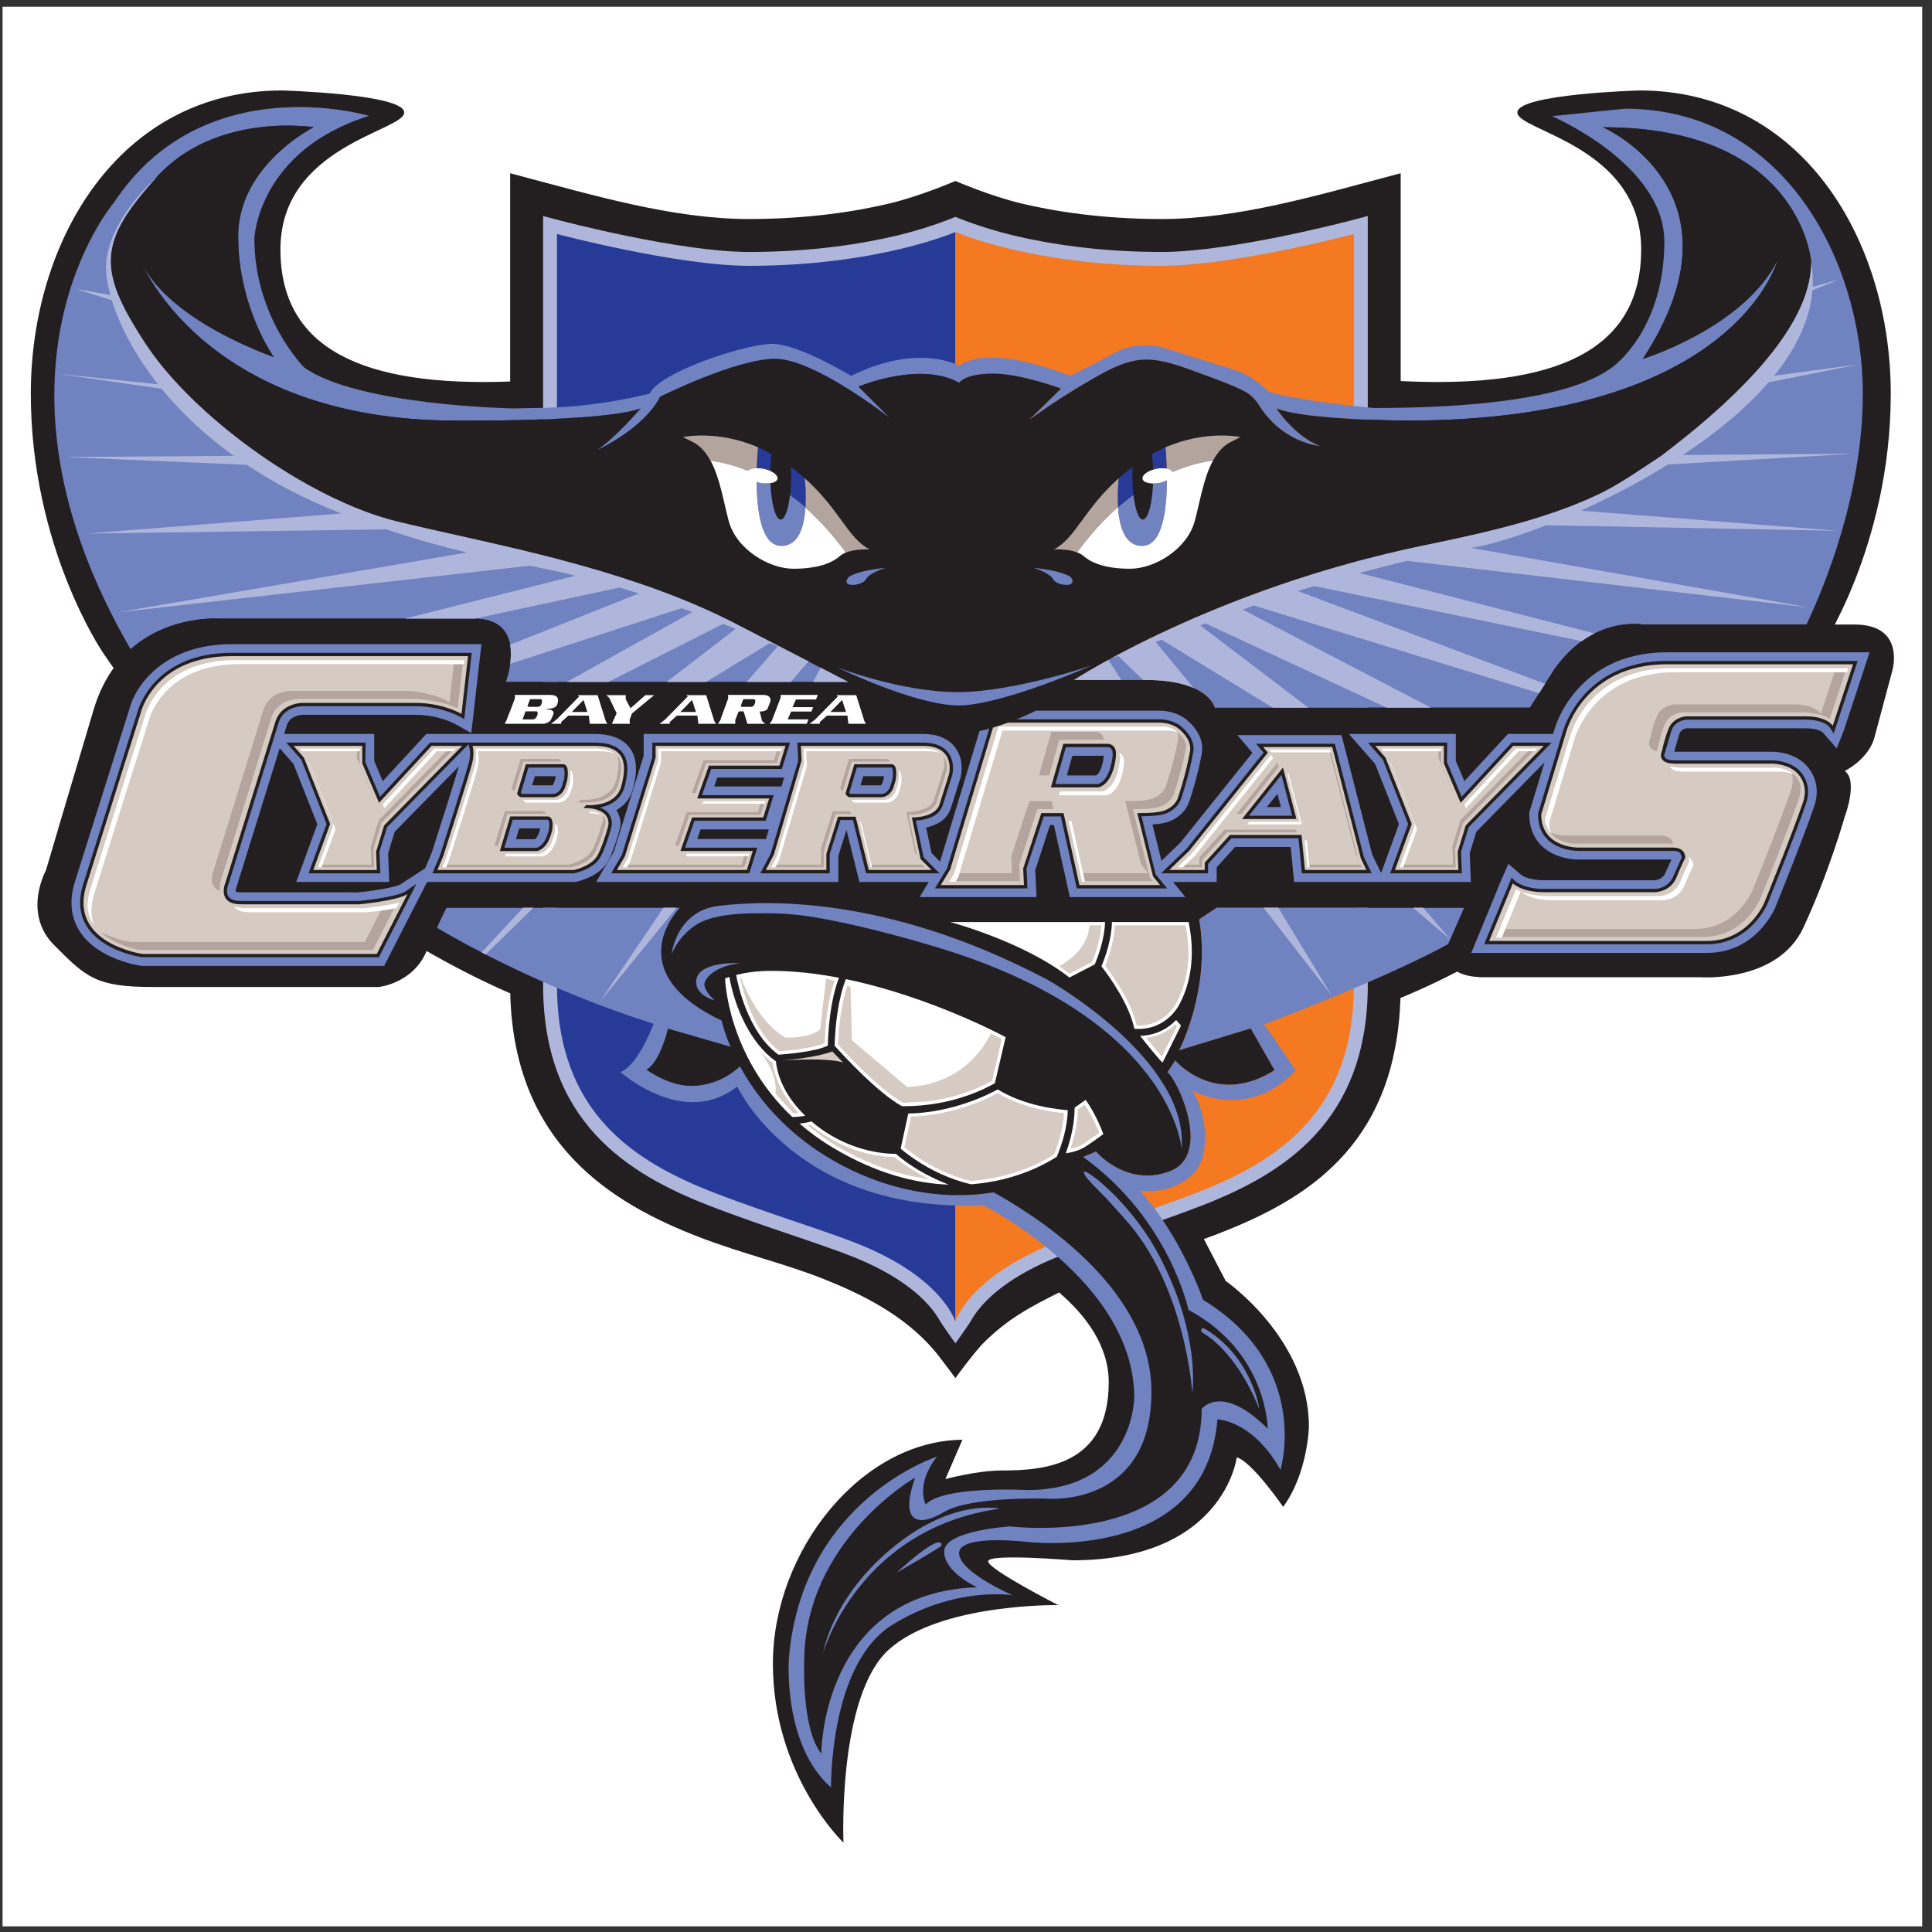
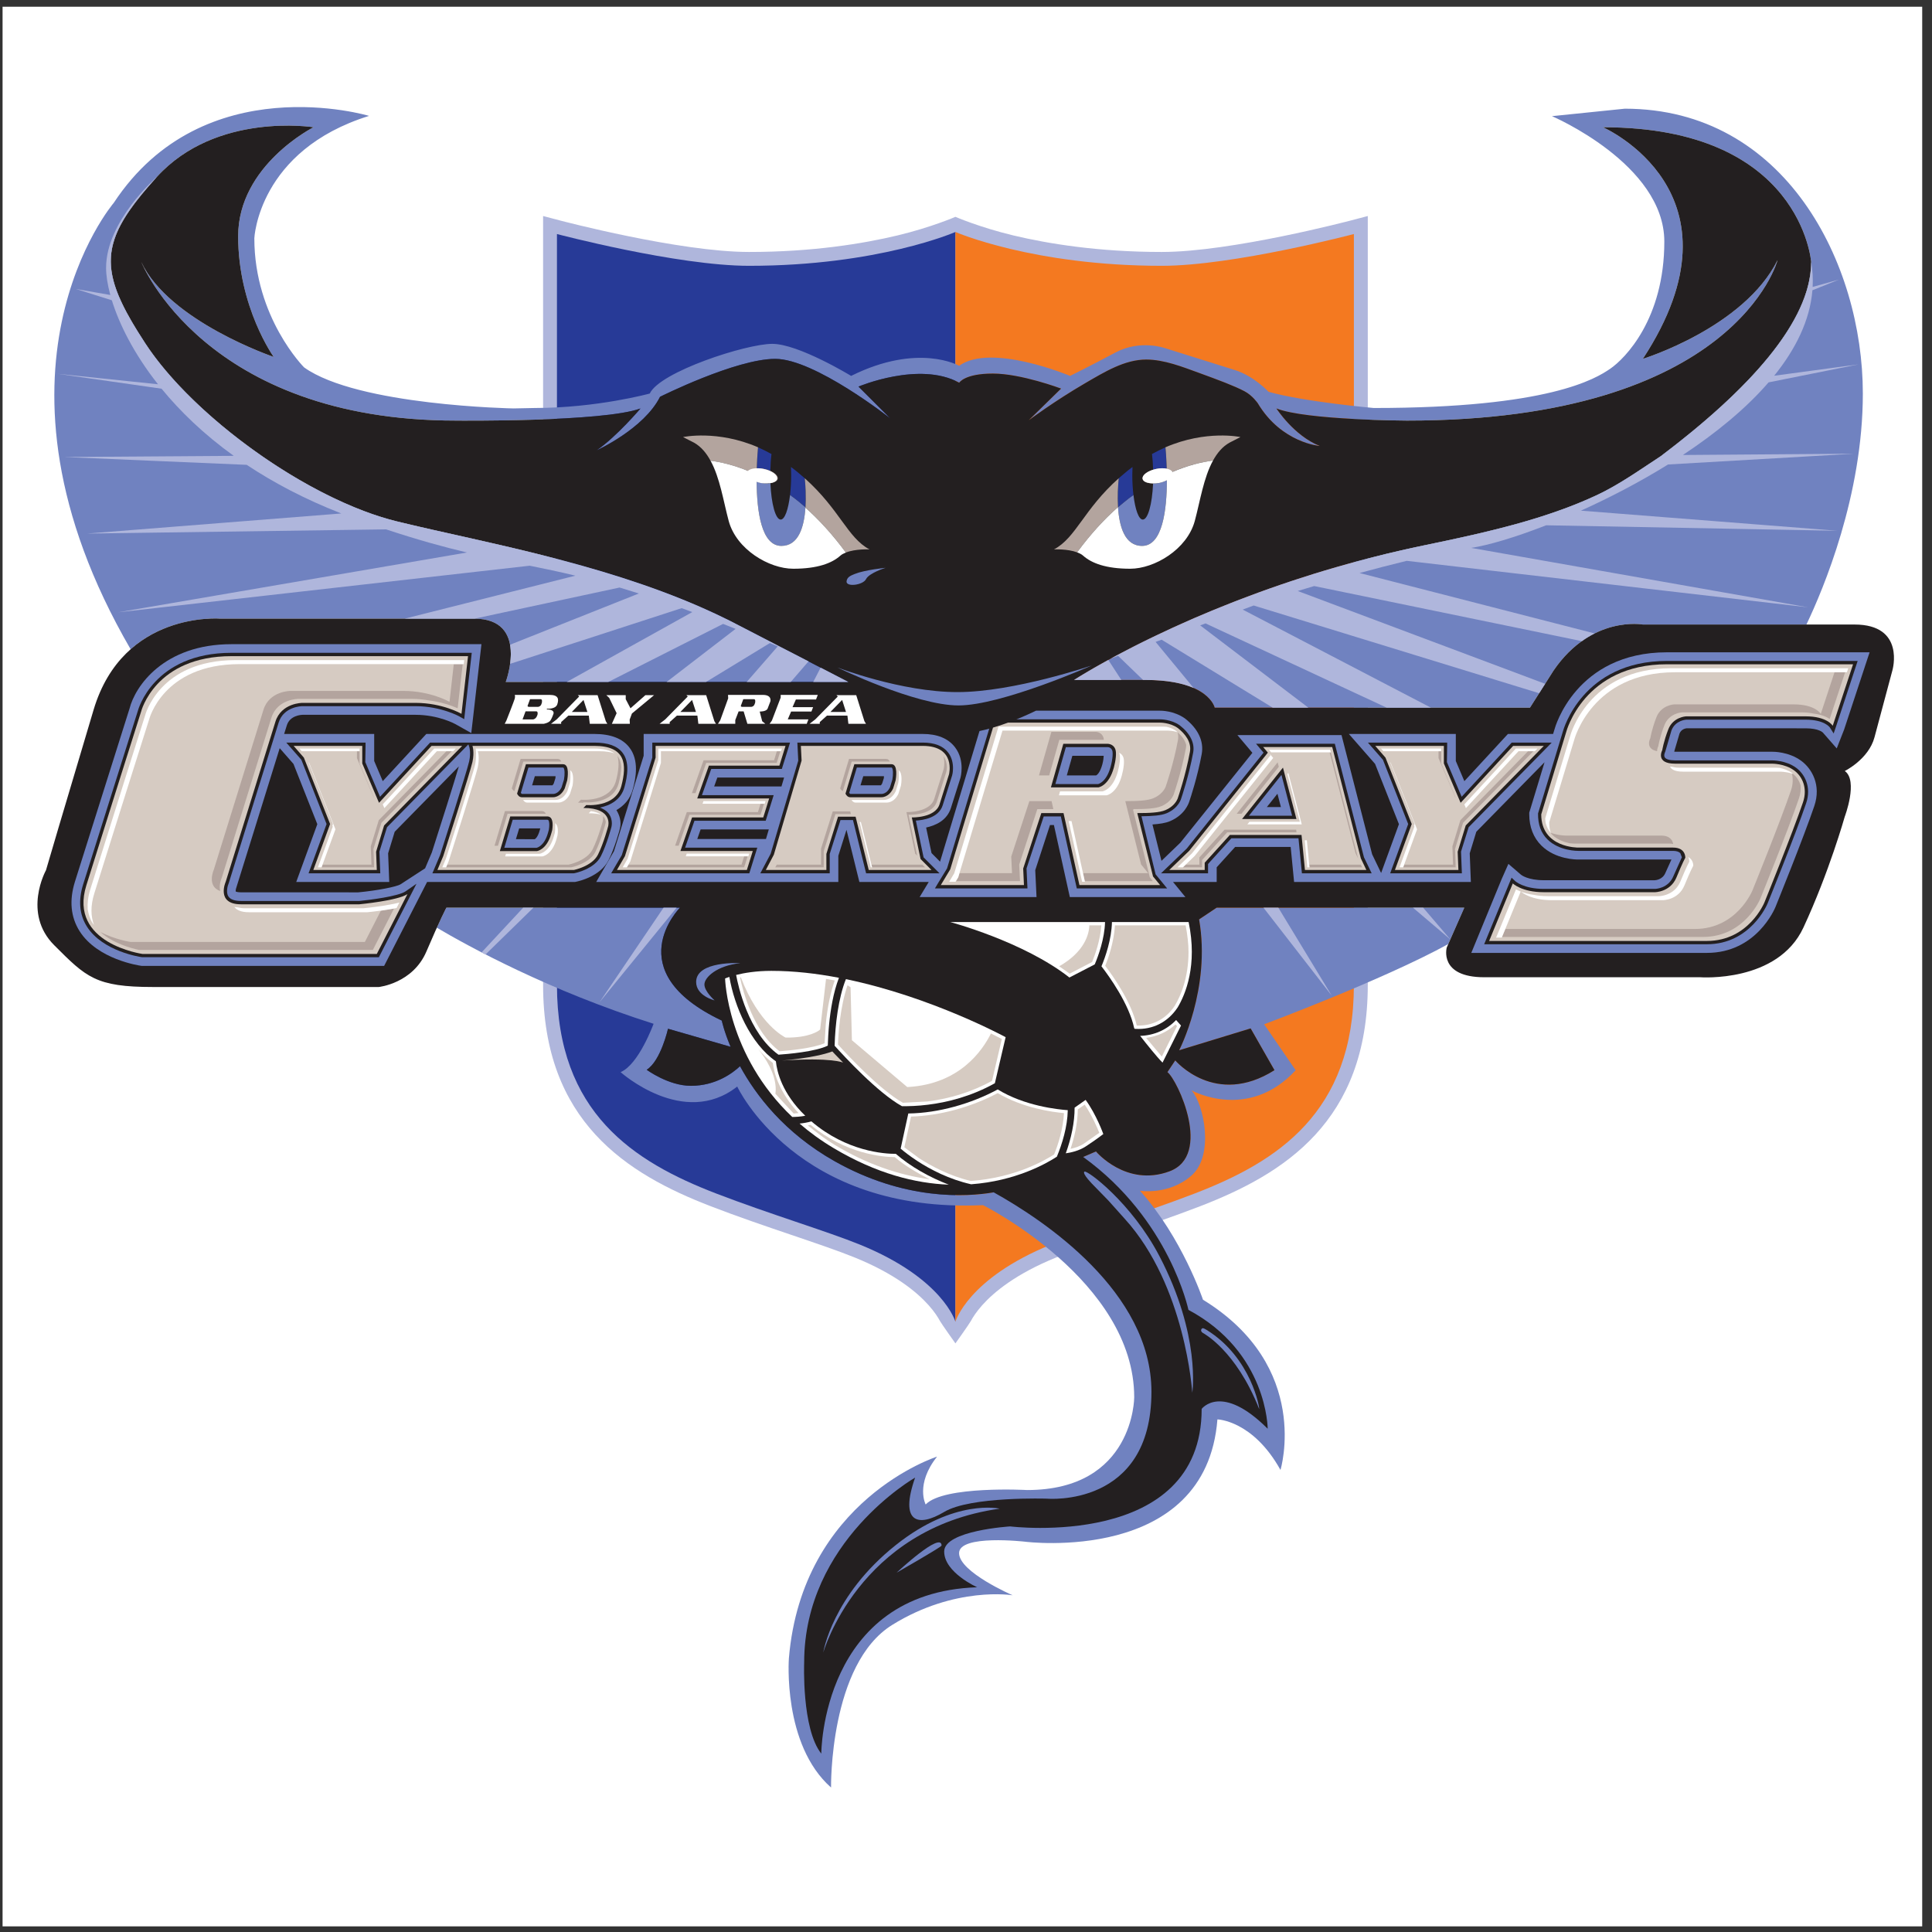
<svg xmlns="http://www.w3.org/2000/svg" width="194pt" height="194pt" viewBox="0 0 194 194" version="1.1">
  <rect x="0" y="0" width="194" height="194" fill="#333333" stroke="none" />
  <g id="surface1">
    <path style=" stroke:none;fill-rule:evenodd;fill:rgb(100%,100%,100%);fill-opacity:1;" d="M 0.258 0.676 L 193.016 0.676 L 193.016 193.434 L 0.258 193.434 L 0.258 0.676 " />
-     <path style=" stroke:none;fill-rule:evenodd;fill:rgb(13.699%,12.199%,12.5%);fill-opacity:1;" d="M 51.238 99.75 C 45.402 97.234 24.98 87.266 10.324 65.516 C 10.324 65.516 3.094 54.945 3.094 39.531 C 3.094 24.113 12.004 9.082 28.344 9.082 C 28.344 9.082 40.59 9.434 40.59 11.297 C 40.59 13.156 28.16 14.637 28.16 25.035 C 28.16 35.035 36.41 38.852 51.227 38.309 L 51.227 17.395 L 52.102 17.629 C 55.828 18.613 59.703 19.707 63.613 20.555 C 67.484 21.395 71.391 21.992 75.215 21.992 C 81.297 21.992 86.109 21.199 89.352 20.422 C 92.445 19.684 95.938 18.172 95.938 18.172 C 95.938 18.172 99.43 19.684 102.523 20.422 C 105.766 21.199 110.578 21.992 116.66 21.992 C 120.484 21.992 124.391 21.395 128.262 20.555 C 132.176 19.707 136.051 18.613 139.773 17.629 L 140.648 17.395 L 140.648 38.262 C 156.145 39.027 164.797 35.277 164.797 25.035 C 164.797 14.637 152.363 13.156 152.363 11.297 C 152.363 9.434 164.609 9.082 164.609 9.082 C 180.949 9.082 189.859 24.113 189.859 39.531 C 189.859 54.945 182.629 65.516 182.629 65.516 C 166.832 88.957 144.336 98.715 140.629 100.207 C 140.16 114.297 132.137 119.945 123.211 123.531 C 122.441 123.844 121.668 124.137 120.887 124.418 L 123.078 128.625 C 123.078 128.625 131.434 134.398 131.434 143.254 C 131.434 143.254 131.332 147.918 128.848 151.309 C 128.848 151.309 125.703 146.746 124.188 146.344 C 124.188 146.344 122.914 156.676 107.68 156.676 C 107.68 156.676 99.223 155.969 99.223 156.777 C 99.223 157.586 106.266 161.176 106.266 161.176 C 106.266 161.176 94.422 160.973 89.258 165.637 C 84.09 170.297 84.695 185.027 84.695 185.027 C 84.695 185.027 77.609 178.289 77.609 167.047 C 77.609 155.809 86.41 144.668 96.641 144.57 L 94.926 148.523 C 94.926 148.523 98.113 147.656 100.598 147.656 C 104.895 147.656 111.332 147.152 111.332 138.797 C 111.332 135.094 108.977 132.039 106.348 129.781 L 106.266 129.824 C 103.602 131.176 101.121 132.402 98.52 135.094 C 97.234 136.562 95.938 138.383 95.938 138.383 C 95.938 138.383 94.402 136.285 93.73 135.508 C 90.707 132.008 86.523 129.953 82.727 128.438 C 78.855 126.891 74.578 125.906 70.199 124.219 C 61.422 120.836 51.594 114.883 51.238 99.75 " />
    <path style=" stroke:none;fill-rule:evenodd;fill:rgb(68.599%,71.399%,86.299%);fill-opacity:1;" d="M 75.215 25.301 C 81.586 25.301 86.656 24.469 90.121 23.641 C 93.523 22.824 95.938 21.773 95.938 21.773 C 95.938 21.773 98.352 22.824 101.754 23.641 C 105.219 24.469 110.289 25.301 116.66 25.301 C 123.648 25.301 135.543 22.164 135.594 22.152 L 137.344 21.691 L 137.344 98.895 C 137.344 112.613 128.934 117.879 120.484 121.133 C 115.117 123.203 109.34 124.93 106.043 126.273 C 102.039 127.898 99.828 129.719 98.633 131.055 C 98.035 131.727 97.684 132.281 97.488 132.648 C 97.336 132.934 95.938 134.895 95.938 134.895 C 95.938 134.895 94.543 132.934 94.387 132.648 C 94.191 132.281 93.84 131.727 93.242 131.055 C 92.047 129.719 89.836 127.898 85.832 126.273 C 82.535 124.93 76.758 123.203 71.391 121.133 C 62.945 117.879 54.535 112.613 54.535 98.895 L 54.535 21.691 L 56.285 22.152 C 56.332 22.164 68.227 25.301 75.215 25.301 " />
    <path style=" stroke:none;fill-rule:evenodd;fill:rgb(15.3%,22.699%,59.2%);fill-opacity:1;" d="M 55.926 23.5 C 55.926 23.5 68.012 26.691 75.215 26.691 C 88.199 26.691 95.938 23.293 95.938 23.293 L 95.938 132.723 C 95.938 132.723 94.711 128.379 86.355 124.98 C 83.055 123.637 77.266 121.906 71.891 119.836 C 63.66 116.664 55.926 111.754 55.926 98.895 L 55.926 23.5 " />
    <path style=" stroke:none;fill-rule:evenodd;fill:rgb(95.699%,47.499%,12.5%);fill-opacity:1;" d="M 135.949 23.5 C 135.949 23.5 123.867 26.691 116.66 26.691 C 103.68 26.691 95.938 23.293 95.938 23.293 L 95.938 132.723 C 95.938 132.723 97.164 128.379 105.52 124.98 C 108.82 123.637 114.609 121.906 119.984 119.836 C 128.219 116.664 135.949 111.754 135.949 98.895 L 135.949 23.5 " />
    <path style=" stroke:none;fill-rule:evenodd;fill:rgb(43.9%,50.999%,75.299%);fill-opacity:1;" d="M 145.426 94.797 C 138.914 98.379 126.938 102.852 126.938 102.852 L 130.105 107.469 C 125.301 112.656 119.652 109.488 119.652 109.488 C 120.91 110.938 121.941 116.012 119.652 118.035 C 117.359 120.055 114.465 119.562 114.465 119.562 C 118.695 124.254 120.797 130.512 120.797 130.512 C 131.746 137.227 128.578 147.602 128.578 147.602 C 125.797 142.605 122.246 142.527 122.246 142.527 C 121.102 157.137 102.941 154.809 102.941 154.809 C 102.941 154.809 96.305 154.047 96.305 155.957 C 96.305 157.863 101.684 160.188 101.684 160.188 C 101.684 160.188 95.926 159.234 89.59 163.164 C 83.258 167.094 83.449 179.492 83.449 179.492 C 78.562 175.18 79.215 166.523 79.215 166.523 C 80.551 150.578 94.094 146.266 94.094 146.266 C 91.883 149.051 92.949 151.07 92.949 151.07 C 94.777 149.16 103.133 149.621 103.133 149.621 C 113.891 149.621 113.891 140.312 113.891 140.312 C 113.891 128.602 98.707 121.012 98.707 121.012 C 79.98 121.887 74.027 109.105 74.027 109.105 C 68.648 113.34 62.316 107.656 62.316 107.656 C 64.145 106.895 65.629 102.801 65.629 102.801 C 55.129 99.477 47.016 95.016 43.867 93.156 C 44.516 91.719 44.824 91.145 44.824 91.145 L 68.277 91.145 C 68.277 91.145 61.965 97.5 72.477 102.48 C 72.477 102.48 72.691 103.523 73.363 105.113 L 67.078 103.301 C 67.078 103.301 66.352 106.527 64.938 107.418 C 64.938 107.418 67.117 109.031 69.379 109.031 C 71.859 109.031 73.559 107.766 74.309 107.062 C 75.906 109.996 78.785 113.766 83.809 116.602 C 93.34 121.977 101.305 119.387 101.305 119.387 L 110.051 115.621 C 110.051 115.621 113.074 119.23 117.426 117.621 C 121.777 116.012 118.25 108.441 117.227 107.656 L 118.012 106.48 C 118.012 106.48 122.016 111.227 127.977 107.461 L 125.582 103.266 L 118.402 105.461 C 118.402 105.461 121.621 99.262 120.406 92.32 L 122.168 91.145 L 147.035 91.145 Z M 51.559 41.012 L 53.668 40.969 C 59.965 40.969 65.246 39.516 65.246 39.516 C 66.262 37.336 74.906 34.527 77.547 34.527 C 80.188 34.527 85.465 37.746 85.465 37.746 C 92.223 34.379 96.312 36.73 96.312 36.73 C 99.535 34.406 107.453 37.746 107.453 37.746 C 107.453 37.746 109.512 36.73 112.008 35.398 C 114.5 34.066 116.996 34.961 116.996 34.961 C 116.996 34.961 122.105 36.559 124.02 37.164 C 125.93 37.77 127.383 39.344 127.383 39.344 C 131.039 40.363 137.941 40.969 137.941 40.969 C 155.523 40.969 160.223 38.035 161.699 37.02 C 163.176 36.004 167.121 32.031 167.121 24.258 C 167.121 16.484 155.84 11.664 155.84 11.664 L 163.152 10.914 C 179.277 10.914 187.055 26.461 187.055 39.516 C 187.055 49.742 183.102 59.125 181.391 62.711 L 164.965 62.711 C 164.965 62.711 159.828 61.77 156.02 67.301 L 153.629 71.062 L 121.973 71.062 C 121.973 71.062 121.387 68.277 115.031 68.277 L 107.852 68.277 C 107.852 68.277 121.777 59.141 143.074 54.746 C 149.59 53.402 155.207 52.102 160.285 49.746 C 162.543 48.699 164.691 47.164 166.77 45.805 C 175.539 39.184 181.867 32.309 181.867 26.309 C 181.867 26.309 180.887 12.777 160.961 12.777 C 160.961 12.777 175.906 19.324 164.965 36.035 C 164.965 36.035 175.121 32.902 178.496 26.113 C 178.496 26.113 174.297 42.234 141.27 42.234 C 141.27 42.234 131.152 42.191 128.172 41.016 C 128.172 41.016 129.938 43.762 132.523 44.781 C 132.523 44.781 128.695 44.496 126.301 40.496 C 126.301 40.496 125.766 39.707 124.961 39.285 C 123.879 38.719 122.324 38.148 120.402 37.445 C 118.746 36.844 116.895 36.105 115.098 36.105 C 112.938 36.105 110.93 37.336 108.938 38.496 C 105.91 40.258 103.301 42.199 103.301 42.199 L 106.547 39.02 C 106.547 39.02 102.547 37.512 99.699 37.512 C 96.848 37.512 96.32 38.43 96.32 38.43 C 92.32 36.23 86.203 38.82 86.203 38.82 L 89.379 41.996 C 89.379 41.996 81.809 36.035 77.848 36.035 C 73.887 36.035 66.277 39.844 66.277 39.844 C 64.664 43.062 59.922 45.215 59.922 45.215 C 61.922 43.844 64.316 41.016 64.316 41.016 C 60.551 42.391 45.801 42.234 45.801 42.234 C 20.543 42.234 14.188 26.309 14.188 26.309 C 16.973 32.27 27.484 35.84 27.484 35.84 C 27.484 35.84 23.914 30.859 23.914 23.719 C 23.914 16.586 31.484 12.777 31.484 12.777 C 31.484 12.777 21.719 11.211 15.758 17.758 C 9.793 24.309 9.793 27.137 14.582 34.469 C 19.367 41.801 30.898 50.156 39.84 52.352 C 48.781 54.551 62.117 56.746 73.258 62.316 L 85.18 68.477 L 50.785 68.477 C 50.785 68.477 53.176 62.121 47.609 62.121 L 22.152 62.121 C 22.152 62.121 17.066 61.691 13.117 65.195 C -3.07 37.297 11.422 20.371 11.422 20.371 C 20.465 6.641 37.059 11.637 37.059 11.637 C 25.922 15.105 25.539 23.922 25.539 23.922 C 25.539 31.895 30.535 36.891 30.535 36.891 C 35.914 40.742 51.559 41.012 51.559 41.012 " />
    <path style=" stroke:none;fill-rule:evenodd;fill:rgb(13.699%,12.199%,12.5%);fill-opacity:1;" d="M 99.699 37.512 C 102.547 37.512 106.547 39.02 106.547 39.02 L 103.301 42.199 C 103.301 42.199 105.91 40.258 108.938 38.496 C 110.93 37.336 112.938 36.105 115.098 36.105 C 116.895 36.105 118.746 36.844 120.402 37.445 C 122.324 38.148 123.879 38.719 124.961 39.285 C 125.766 39.707 126.301 40.496 126.301 40.496 C 128.695 44.496 132.523 44.781 132.523 44.781 C 129.938 43.762 128.172 41.016 128.172 41.016 C 131.152 42.191 141.27 42.234 141.27 42.234 C 174.297 42.234 178.496 26.113 178.496 26.113 C 175.121 32.902 164.965 36.035 164.965 36.035 C 175.906 19.324 160.961 12.777 160.961 12.777 C 180.887 12.777 181.867 26.309 181.867 26.309 C 181.867 32.309 175.539 39.184 166.77 45.805 C 164.691 47.164 162.543 48.699 160.285 49.746 C 155.207 52.102 149.59 53.402 143.074 54.746 C 121.777 59.141 107.852 68.277 107.852 68.277 L 115.031 68.277 C 121.387 68.277 121.973 71.062 121.973 71.062 L 153.629 71.062 L 156.02 67.301 C 159.828 61.77 164.965 62.711 164.965 62.711 L 186.219 62.711 C 191.355 62.711 190.027 67.301 190.027 67.301 L 188.223 74.043 C 187.633 76.242 185.242 77.418 185.242 77.418 C 186.613 78.395 185.238 82.008 185.238 82.008 C 185.238 82.008 183.672 87.578 181.086 93.145 C 178.496 98.715 170.73 98.129 170.73 98.129 L 149.039 98.129 C 144.445 98.129 145.273 95.148 145.273 95.148 L 147.035 91.145 L 122.168 91.145 L 120.406 92.32 C 121.621 99.262 118.402 105.461 118.402 105.461 L 125.582 103.266 L 127.977 107.461 C 122.016 111.227 118.012 106.48 118.012 106.48 L 117.227 107.656 C 118.25 108.441 121.777 116.012 117.426 117.621 C 113.074 119.23 110.051 115.621 110.051 115.621 L 108.766 116.176 C 117.449 122.441 119.336 131.531 119.336 131.531 C 127.285 135.777 127.293 143.465 127.293 143.465 C 122.648 138.82 120.664 141.473 120.664 141.473 C 120.664 155.66 101.434 153.273 101.434 153.273 C 101.434 153.273 94.809 153.676 94.809 155.793 C 94.809 157.91 98.121 159.383 98.121 159.383 C 82.477 159.918 82.469 176.09 82.469 176.09 C 80.48 173.578 80.75 166.934 80.75 166.934 C 80.75 154.727 91.891 148.371 91.891 148.371 C 90.305 152.887 92.156 153.406 94.809 151.82 C 97.461 150.234 105.145 150.488 105.145 150.488 C 105.145 150.488 115.621 151.422 115.621 139.754 C 115.621 129.723 104.855 122.551 99.781 119.727 C 97.031 120.195 90.848 120.57 83.809 116.602 C 78.785 113.766 75.906 109.996 74.309 107.062 C 73.559 107.766 71.859 109.031 69.379 109.031 C 67.117 109.031 64.938 107.418 64.938 107.418 C 66.352 106.527 67.078 103.301 67.078 103.301 L 73.363 105.113 C 72.691 103.523 72.477 102.48 72.477 102.48 C 61.965 97.5 68.277 91.145 68.277 91.145 L 44.824 91.145 C 44.824 91.145 44.191 92.32 42.82 95.539 C 41.449 98.758 38.035 99.109 38.035 99.109 L 15.363 99.109 C 9.598 99.109 8.66 98.129 5.441 94.91 C 2.223 91.691 4.617 87.383 4.617 87.383 C 4.617 87.383 6.422 81.223 9.402 71.262 C 12.383 61.297 22.152 62.121 22.152 62.121 L 47.609 62.121 C 53.176 62.121 50.785 68.477 50.785 68.477 L 85.18 68.477 L 73.258 62.316 C 62.117 56.746 48.781 54.551 39.84 52.352 C 30.898 50.156 19.367 41.801 14.582 34.469 C 9.793 27.137 9.793 24.309 15.758 17.758 C 21.719 11.211 31.484 12.777 31.484 12.777 C 31.484 12.777 23.914 16.586 23.914 23.719 C 23.914 30.859 27.484 35.84 27.484 35.84 C 27.484 35.84 16.973 32.27 14.188 26.309 C 14.188 26.309 20.543 42.234 45.801 42.234 C 45.801 42.234 60.551 42.391 64.316 41.016 C 64.316 41.016 61.922 43.844 59.922 45.215 C 59.922 45.215 64.664 43.062 66.277 39.844 C 66.277 39.844 73.887 36.035 77.848 36.035 C 81.809 36.035 89.379 41.996 89.379 41.996 L 86.203 38.82 C 86.203 38.82 92.32 36.23 96.32 38.43 C 96.32 38.43 96.848 37.512 99.699 37.512 " />
    <path style=" stroke:none;fill-rule:evenodd;fill:rgb(43.9%,50.999%,75.299%);fill-opacity:1;" d="M 121.156 133.539 C 120.805 133.32 120.723 133.34 120.637 133.465 C 120.516 133.707 120.801 133.855 120.801 133.855 C 120.801 133.855 124.117 135.578 126.438 141.48 C 126.504 141.48 125.684 136.332 121.156 133.539 " />
    <path style=" stroke:none;fill-rule:evenodd;fill:rgb(43.9%,50.999%,75.299%);fill-opacity:1;" d="M 109.773 118.988 C 109.773 118.988 108.621 117.84 108.891 117.648 C 109.16 117.457 113.625 120.781 116.414 126.117 C 120.605 134.125 119.723 139.848 119.723 139.848 C 119.723 139.848 119.047 129.105 112.941 122.387 L 111.293 120.547 L 109.773 118.988 " />
    <path style=" stroke:none;fill-rule:evenodd;fill:rgb(43.9%,50.999%,75.299%);fill-opacity:1;" d="M 90.031 157.918 C 90.031 157.918 94.547 153.699 94.547 155.199 C 94.547 155.332 90.031 157.918 90.031 157.918 " />
    <path style=" stroke:none;fill-rule:evenodd;fill:rgb(43.9%,50.999%,75.299%);fill-opacity:1;" d="M 82.664 165.945 C 82.664 165.945 86.195 153.484 100.379 151.492 C 100.379 151.492 95.875 150.434 89.965 155.133 C 83.539 160.242 82.664 165.945 82.664 165.945 " />
    <path style=" stroke:none;fill-rule:evenodd;fill:rgb(43.9%,50.999%,75.299%);fill-opacity:1;" d="M 71.754 100.453 C 71.754 100.453 70.734 99.559 70.734 98.855 C 70.734 98.156 71.949 96.965 74.348 96.711 C 74.348 96.711 69.902 96.453 69.902 98.602 C 69.902 100.008 71.754 100.453 71.754 100.453 " />
-     <path style=" stroke:none;fill-rule:evenodd;fill:rgb(43.9%,50.999%,75.299%);fill-opacity:1;" d="M 67.438 95.816 C 67.438 95.816 67.887 91.438 72.242 90.949 C 76.238 90.504 88.594 89.605 105.238 98.41 C 105.238 98.41 119.391 106.379 118.652 115.375 C 118.652 115.375 117.758 102.344 94.289 95.176 C 90.363 93.98 85.258 92.645 81.363 92.035 C 78.656 91.613 76.305 91.715 76.305 91.715 C 76.305 91.715 72.176 91.562 70.16 92.711 C 68.141 93.863 67.438 95.816 67.438 95.816 " />
    <path style=" stroke:none;fill-rule:evenodd;fill:rgb(100%,100%,100%);fill-opacity:1;" d="M 95.414 92.586 L 110.961 92.586 C 110.918 94.262 110.285 95.996 109.926 96.84 L 107.383 98.156 C 102.773 94.539 95.414 92.586 95.414 92.586 " />
    <path style=" stroke:none;fill-rule:evenodd;fill:rgb(100%,100%,100%);fill-opacity:1;" d="M 111.656 92.586 L 119.355 92.586 C 120.262 96.934 119.039 99.836 118.258 101.152 C 117.27 102.648 115.746 103.414 114.012 103.312 L 113.938 103.309 L 113.887 103.238 C 113.371 100.797 111.371 98.027 110.602 97.031 C 111.004 96.078 111.613 94.312 111.656 92.586 " />
    <path style=" stroke:none;fill-rule:evenodd;fill:rgb(100%,100%,100%);fill-opacity:1;" d="M 118.098 102.426 L 118.59 102.98 L 116.734 106.703 C 116.156 106.121 115.137 104.848 114.488 104.016 C 115.879 103.973 117.137 103.422 118.098 102.426 " />
    <path style=" stroke:none;fill-rule:evenodd;fill:rgb(100%,100%,100%);fill-opacity:1;" d="M 72.809 98.254 C 72.809 98.254 72.957 98.188 73.238 98.094 C 73.75 101.059 75.34 104.789 77.91 106.57 C 78.016 107.617 78.531 109.793 80.859 112.039 C 80.379 112.133 79.891 112.156 79.555 112.16 C 72.992 105.949 72.809 98.254 72.809 98.254 " />
    <path style=" stroke:none;fill-rule:evenodd;fill:rgb(100%,100%,100%);fill-opacity:1;" d="M 78.168 105.906 C 75.145 103.727 74.113 98.973 73.918 97.898 C 74.711 97.699 75.91 97.488 77.449 97.488 C 79.715 97.488 82.012 97.754 84.242 98.184 C 83.68 99.645 83.398 101.383 83.254 102.855 C 83.176 103.664 83.141 104.406 83.121 104.996 C 81.883 105.609 79.062 105.844 78.168 105.906 " />
    <path style=" stroke:none;fill-rule:evenodd;fill:rgb(100%,100%,100%);fill-opacity:1;" d="M 83.809 105.008 C 83.863 102.883 84.18 100.223 84.941 98.32 C 93.562 100.105 100.98 104.148 100.98 104.148 L 99.898 108.773 C 97.5 110.109 95.098 110.695 93.168 110.93 C 92.137 111.059 91.246 111.086 90.566 111.074 C 88.152 109.742 84.77 106.078 83.809 105.008 " />
    <path style=" stroke:none;fill-rule:evenodd;fill:rgb(100%,100%,100%);fill-opacity:1;" d="M 91.207 111.809 C 94.238 111.77 97.531 110.828 100.184 109.395 C 102.887 111.059 106.215 111.406 107.219 111.477 C 107.188 113.16 106.652 114.867 106.125 116.148 C 105.047 116.852 101.973 118.59 97.516 118.918 C 95.297 118.418 93.426 117.438 92.105 116.574 C 91.359 116.09 90.793 115.641 90.438 115.34 L 91.207 111.809 " />
    <path style=" stroke:none;fill-rule:evenodd;fill:rgb(100%,100%,100%);fill-opacity:1;" d="M 89.957 115.863 C 91.402 117.129 93.363 118.234 95.273 118.957 C 91.945 118.832 88.027 117.863 83.707 115.285 C 82.422 114.52 81.289 113.691 80.289 112.824 C 80.691 112.781 81.102 112.711 81.477 112.602 C 85.004 115.621 88.789 115.867 89.957 115.863 " />
    <path style=" stroke:none;fill-rule:evenodd;fill:rgb(100%,100%,100%);fill-opacity:1;" d="M 107.906 111.223 L 109.012 110.445 C 110.102 111.938 110.789 113.875 110.789 113.875 C 110.789 113.875 110.062 114.441 109.012 115.125 C 108.34 115.562 107.523 115.738 107.02 115.809 C 107.559 114.324 107.914 112.703 107.906 111.223 " />
    <path style=" stroke:none;fill-rule:evenodd;fill:rgb(43.9%,50.999%,75.299%);fill-opacity:1;" d="M 84.078 67.02 C 84.078 67.02 91.918 70.836 96.25 70.836 C 100.582 70.836 109.656 66.812 109.656 66.812 C 109.656 66.812 101.82 69.496 96.145 69.496 C 90.473 69.496 84.078 67.02 84.078 67.02 " />
    <path style=" stroke:none;fill-rule:evenodd;fill:rgb(43.9%,50.999%,75.299%);fill-opacity:1;" d="M 85.008 58.355 C 85.074 57.922 85.445 57.793 85.832 57.633 C 86.836 57.223 88.926 57.016 88.926 57.016 C 88.926 57.016 87.277 57.531 86.965 58.148 C 86.656 58.77 84.91 58.977 85.008 58.355 " />
-     <path style=" stroke:none;fill-rule:evenodd;fill:rgb(43.9%,50.999%,75.299%);fill-opacity:1;" d="M 107.699 58.355 C 107.664 57.895 107.262 57.793 106.871 57.633 C 105.871 57.223 103.777 57.016 103.777 57.016 C 103.777 57.016 105.43 57.531 105.738 58.148 C 106.047 58.77 107.746 58.98 107.699 58.355 " />
    <path style=" stroke:none;fill-rule:evenodd;fill:rgb(15.3%,22.699%,59.2%);fill-opacity:1;" d="M 76.078 45.414 C 76.074 45.48 76.066 45.555 76.062 45.621 C 76.055 45.758 76.047 45.895 76.035 46.043 C 76.031 46.141 76.027 46.238 76.02 46.34 C 76.016 46.484 76.008 46.633 76 46.789 C 76 46.867 75.992 46.945 75.992 47.027 C 76.211 47.02 76.445 47.027 76.695 47.078 C 76.941 47.125 77.16 47.199 77.355 47.285 C 77.367 46.68 77.402 46.098 77.469 45.586 C 77.426 45.562 77.387 45.547 77.344 45.523 C 76.953 45.312 76.566 45.117 76.188 44.949 C 76.164 44.938 76.141 44.926 76.117 44.914 C 76.105 45.059 76.09 45.23 76.078 45.414 " />
    <path style=" stroke:none;fill-rule:evenodd;fill:rgb(15.3%,22.699%,59.2%);fill-opacity:1;" d="M 79.445 47.727 C 79.445 48.441 79.402 49.109 79.332 49.707 C 79.648 49.934 79.965 50.172 80.285 50.441 C 80.492 50.609 80.691 50.777 80.879 50.941 C 80.879 50.941 80.879 50.941 80.883 50.941 C 80.883 50.902 80.883 50.859 80.887 50.82 C 80.895 50.625 80.902 50.43 80.906 50.234 C 80.906 50.18 80.906 50.121 80.906 50.066 C 80.906 49.836 80.906 49.605 80.898 49.383 C 80.898 49.34 80.895 49.301 80.895 49.258 C 80.887 49.078 80.879 48.898 80.867 48.73 C 80.863 48.672 80.859 48.613 80.855 48.559 C 80.84 48.367 80.824 48.184 80.809 48.02 C 80.793 48.004 80.773 47.988 80.758 47.977 C 80.582 47.82 80.395 47.664 80.203 47.508 C 80.105 47.426 80.016 47.344 79.91 47.262 C 79.758 47.137 79.59 47.016 79.426 46.891 C 79.438 47.16 79.445 47.441 79.445 47.727 " />
    <path style=" stroke:none;fill-rule:evenodd;fill:rgb(43.9%,50.999%,75.299%);fill-opacity:1;" d="M 79.332 49.707 C 79.156 51.164 78.805 52.172 78.395 52.172 C 77.875 52.172 77.449 50.594 77.359 48.52 C 77.086 48.559 76.77 48.562 76.422 48.496 C 76.262 48.465 76.117 48.414 75.977 48.363 C 75.996 51.312 76.441 54.816 78.465 54.816 C 80.199 54.816 80.758 52.883 80.879 50.941 C 80.691 50.777 80.492 50.609 80.285 50.441 C 79.965 50.172 79.648 49.934 79.332 49.707 " />
    <path style=" stroke:none;fill-rule:evenodd;fill:rgb(15.3%,22.699%,59.2%);fill-opacity:1;" d="M 115.789 47.176 C 115.902 47.141 116.008 47.102 116.133 47.078 C 116.516 47.004 116.867 47.008 117.156 47.062 C 117.152 46.969 117.148 46.879 117.145 46.789 C 117.141 46.633 117.133 46.484 117.125 46.34 C 117.121 46.238 117.117 46.141 117.109 46.043 C 117.102 45.895 117.094 45.758 117.086 45.621 C 117.078 45.555 117.074 45.48 117.07 45.414 C 117.055 45.23 117.043 45.059 117.027 44.914 C 117.008 44.926 116.984 44.938 116.965 44.945 C 116.582 45.113 116.191 45.312 115.801 45.523 C 115.762 45.547 115.719 45.562 115.676 45.586 C 115.738 46.066 115.773 46.609 115.789 47.176 " />
    <path style=" stroke:none;fill-rule:evenodd;fill:rgb(15.3%,22.699%,59.2%);fill-opacity:1;" d="M 112.293 48.562 C 112.289 48.617 112.285 48.672 112.281 48.727 C 112.27 48.895 112.262 49.07 112.254 49.254 C 112.25 49.301 112.25 49.34 112.246 49.387 C 112.238 49.602 112.238 49.828 112.238 50.059 C 112.238 50.121 112.238 50.188 112.242 50.25 C 112.242 50.434 112.25 50.617 112.262 50.805 C 112.262 50.852 112.262 50.895 112.266 50.941 C 112.266 50.941 112.266 50.941 112.266 50.938 C 112.457 50.777 112.652 50.609 112.859 50.441 C 113.18 50.172 113.5 49.934 113.816 49.707 C 113.742 49.109 113.699 48.441 113.699 47.727 C 113.699 47.441 113.707 47.16 113.719 46.891 C 113.559 47.016 113.391 47.137 113.238 47.258 C 113.133 47.344 113.039 47.426 112.938 47.512 C 112.75 47.668 112.559 47.824 112.391 47.977 C 112.371 47.992 112.352 48.004 112.34 48.02 C 112.32 48.184 112.305 48.371 112.293 48.562 " />
    <path style=" stroke:none;fill-rule:evenodd;fill:rgb(43.9%,50.999%,75.299%);fill-opacity:1;" d="M 115.785 48.555 C 115.695 50.613 115.27 52.172 114.754 52.172 C 114.34 52.172 113.988 51.164 113.816 49.707 C 113.5 49.934 113.18 50.172 112.859 50.441 C 112.652 50.609 112.457 50.777 112.266 50.938 C 112.391 52.883 112.945 54.816 114.684 54.816 C 116.734 54.816 117.164 51.203 117.172 48.227 C 116.953 48.34 116.703 48.438 116.406 48.496 C 116.191 48.539 115.98 48.555 115.785 48.555 " />
    <path style=" stroke:none;fill-rule:evenodd;fill:rgb(68.599%,71.399%,86.299%);fill-opacity:1;" d="M 81.66 68.477 L 82.402 67.039 L 85.18 68.477 Z M 81.66 68.477 " />
    <path style=" stroke:none;fill-rule:evenodd;fill:rgb(68.599%,71.399%,86.299%);fill-opacity:1;" d="M 74.98 68.477 L 78.094 64.906 L 77.312 64.57 L 70.898 68.477 L 66.938 68.477 L 73.863 63.148 L 72.609 62.648 L 61.082 68.477 L 56.91 68.477 L 69.516 61.461 L 68.449 61.066 L 51.223 66.66 C 51.305 66.062 51.336 65.383 51.219 64.738 L 64.152 59.594 C 63.477 59.379 62.836 59.18 62.215 58.996 L 47.656 62.121 L 40.637 62.121 L 57.781 57.805 C 56.156 57.41 54.66 57.102 53.188 56.805 L 11.855 61.484 L 46.891 55.477 C 44.559 54.926 41.961 54.215 38.766 53.156 L 8.734 53.578 L 34.27 51.559 C 30.605 50.129 27.461 48.461 24.773 46.676 L 6.449 45.891 L 23.469 45.773 C 20.457 43.605 18.074 41.293 16.223 39.031 L 5.785 37.535 L 15.863 38.586 C 13.418 35.488 11.961 32.512 11.23 30.152 L 7.617 29.016 L 11.078 29.621 C 10.785 28.547 10.652 27.621 10.652 26.898 C 10.652 22.16 15.758 17.758 15.758 17.758 C 11.254 22.703 10.152 25.527 11.941 29.77 C 12.039 30.004 12.148 30.238 12.262 30.48 C 12.828 31.668 13.605 32.977 14.582 34.469 C 15.512 35.895 16.703 37.363 18.074 38.816 C 18.285 39.035 18.5 39.258 18.715 39.477 C 20.895 41.684 23.488 43.84 26.242 45.754 C 26.762 46.113 27.281 46.465 27.809 46.805 C 30.727 48.691 33.777 50.281 36.68 51.367 C 37.758 51.77 38.816 52.102 39.84 52.352 L 40.383 52.484 C 48.543 54.453 60.121 56.477 70.387 60.973 C 71.359 61.398 72.316 61.848 73.258 62.316 L 74.266 62.836 L 77.453 64.484 L 78.148 64.844 L 79.105 65.336 L 81.188 66.41 L 79.402 68.477 L 74.98 68.477 " />
    <path style=" stroke:none;fill-rule:evenodd;fill:rgb(68.599%,71.399%,86.299%);fill-opacity:1;" d="M 48.359 95.633 L 52.535 91.145 L 53.562 91.145 L 48.758 95.84 L 48.359 95.633 " />
    <path style=" stroke:none;fill-rule:evenodd;fill:rgb(68.599%,71.399%,86.299%);fill-opacity:1;" d="M 60.199 100.641 L 66.629 91.145 L 67.941 91.145 Z M 60.199 100.641 " />
    <path style=" stroke:none;fill-rule:evenodd;fill:rgb(68.599%,71.399%,86.299%);fill-opacity:1;" d="M 111.289 66.266 L 112.598 68.277 L 107.852 68.277 C 107.852 68.277 109.055 67.492 111.289 66.266 " />
    <path style=" stroke:none;fill-rule:evenodd;fill:rgb(68.599%,71.399%,86.299%);fill-opacity:1;" d="M 128.363 91.145 L 133.723 99.973 L 126.871 91.145 Z M 128.363 91.145 " />
    <path style=" stroke:none;fill-rule:evenodd;fill:rgb(68.599%,71.399%,86.299%);fill-opacity:1;" d="M 142.906 91.145 L 145.633 94.332 L 141.883 91.145 Z M 142.906 91.145 " />
    <path style=" stroke:none;fill-rule:evenodd;fill:rgb(68.599%,71.399%,86.299%);fill-opacity:1;" d="M 127.801 71.062 L 116.641 64.234 L 116.039 64.457 L 119.859 69.086 C 118.824 68.633 117.297 68.277 115.031 68.277 L 114.781 68.277 L 112.27 65.855 L 111.555 66.121 L 112.191 65.777 C 113.191 65.246 114.355 64.648 115.676 64.012 L 116.012 63.852 C 117.133 63.312 118.363 62.746 119.691 62.168 L 119.914 62.07 C 121.059 61.578 122.27 61.07 123.551 60.57 L 124.242 60.297 C 125.625 59.766 127.082 59.23 128.609 58.707 L 129.621 58.363 C 131.086 57.879 132.609 57.402 134.195 56.945 C 135.406 56.594 136.648 56.258 137.922 55.934 C 139.59 55.508 141.309 55.109 143.074 54.746 L 144.504 54.449 C 147.145 53.895 149.645 53.328 152.016 52.684 C 153.711 52.219 155.344 51.711 156.926 51.133 C 158.074 50.715 159.191 50.258 160.285 49.746 C 162.02 48.941 163.695 47.848 165.316 46.766 C 165.805 46.441 166.289 46.117 166.77 45.805 L 166.902 45.703 C 169.852 43.469 172.52 41.211 174.758 38.965 C 175.059 38.664 175.348 38.367 175.633 38.066 C 178.445 35.098 180.473 32.164 181.363 29.367 C 181.406 29.227 181.449 29.09 181.488 28.945 C 181.738 28.055 181.867 27.172 181.867 26.309 C 182.012 27.152 182.059 27.984 182.016 28.812 L 184.684 28.066 L 181.992 29.145 C 181.746 32.164 180.312 35.055 178.152 37.73 L 186.633 36.586 L 177.59 38.395 C 175.277 41.074 172.25 43.527 168.984 45.688 L 186.184 45.559 L 167.496 46.641 C 164.602 48.438 161.578 50 158.746 51.277 L 184.516 53.297 L 155.258 52.746 C 152.102 53.977 149.406 54.766 147.723 55.016 L 181.562 60.984 L 141.254 56.316 C 139.664 56.699 138.055 57.121 136.52 57.539 L 160.121 63.605 C 159.699 63.816 159.27 64.07 158.836 64.379 L 131.961 58.848 C 131.367 59.023 130.812 59.188 130.309 59.344 L 155.152 68.664 L 154.551 69.609 L 125.887 60.801 L 124.785 61.211 L 143.688 71.062 L 139.246 71.062 L 121.051 62.598 L 120.516 62.797 L 131.379 71.062 L 127.801 71.062 " />
    <path style=" stroke:none;fill-rule:evenodd;fill:rgb(100%,100%,100%);fill-opacity:1;" d="M 53.977 71.746 C 54.004 71.594 53.996 71.426 53.832 71.426 L 52.773 71.426 L 52.473 72.238 L 53.539 72.238 C 53.539 72.238 53.82 72.211 53.949 71.828 Z M 53.223 70.207 L 52.969 70.895 C 52.996 70.938 53.039 70.98 53.105 70.98 L 53.996 70.98 C 53.996 70.98 54.207 70.992 54.336 70.773 L 54.406 70.582 C 54.418 70.531 54.484 70.207 54.289 70.207 Z M 51.688 69.777 L 55.184 69.777 C 56.086 69.777 56.129 70.203 55.961 70.719 C 55.793 71.23 54.957 71.16 54.957 71.16 L 54.871 71.23 C 55.73 71.23 55.582 71.656 55.582 71.656 C 55.582 71.656 55.457 72.047 55.289 72.32 C 55.121 72.594 54.598 72.68 54.598 72.68 L 50.68 72.68 L 50.848 72.355 C 50.848 72.355 51.625 70.391 51.688 70.152 C 51.75 69.914 51.688 69.777 51.688 69.777 " />
    <path style=" stroke:none;fill-rule:evenodd;fill:rgb(100%,100%,100%);fill-opacity:1;" d="M 57.418 71.488 L 58.98 71.488 L 58.594 70.285 Z M 60.828 72.41 L 60.984 72.68 L 59.223 72.68 L 59.125 71.859 L 57.066 71.859 L 56.348 72.508 L 56.348 72.68 L 55.328 72.68 L 55.906 72.23 L 58.16 69.938 L 58.023 69.805 L 60.008 69.805 L 60.828 72.41 " />
    <path style=" stroke:none;fill-rule:evenodd;fill:rgb(100%,100%,100%);fill-opacity:1;" d="M 60.883 69.805 L 61.172 70.074 L 61.918 71.613 L 61.441 72.68 L 63.246 72.68 L 63.227 72.258 L 63.453 71.648 L 65.676 69.805 L 64.805 69.805 L 63.309 71.121 L 62.832 70.211 L 62.832 69.805 L 60.883 69.805 " />
    <path style=" stroke:none;fill-rule:evenodd;fill:rgb(100%,100%,100%);fill-opacity:1;" d="M 68.32 71.488 L 69.883 71.488 L 69.492 70.285 Z M 71.73 72.41 L 71.891 72.68 L 70.125 72.68 L 70.027 71.859 L 67.969 71.859 L 67.246 72.508 L 67.246 72.68 L 66.23 72.68 L 66.805 72.23 L 69.062 69.938 L 68.926 69.805 L 70.91 69.805 L 71.73 72.41 " />
    <path style=" stroke:none;fill-rule:evenodd;fill:rgb(100%,100%,100%);fill-opacity:1;" d="M 74.637 70.207 L 74.383 70.895 C 74.406 70.938 74.449 70.98 74.52 70.98 L 75.406 70.98 C 75.406 70.98 75.621 70.992 75.746 70.773 L 75.82 70.582 C 75.832 70.531 75.898 70.207 75.703 70.207 Z M 73.102 69.777 L 76.598 69.777 C 77.562 69.777 77.352 70.445 77.352 70.445 L 77.082 71.145 C 76.957 71.469 76.285 71.449 76.285 71.449 L 76.535 72.422 L 76.848 72.68 L 75.047 72.68 L 74.672 71.434 L 74.168 71.434 L 73.832 72.305 L 73.832 72.68 L 72.094 72.68 L 72.324 72.32 L 73.121 70.121 L 73.102 69.777 " />
    <path style=" stroke:none;fill-rule:evenodd;fill:rgb(100%,100%,100%);fill-opacity:1;" d="M 78.391 69.777 L 82.117 69.777 L 81.941 70.238 L 79.918 70.238 L 79.582 71.008 L 81.648 71.008 L 81.477 71.449 L 79.438 71.449 L 79.102 72.234 L 81.176 72.234 L 81.008 72.68 L 77.277 72.68 L 77.508 72.355 L 78.391 70.051 L 78.391 69.777 " />
    <path style=" stroke:none;fill-rule:evenodd;fill:rgb(100%,100%,100%);fill-opacity:1;" d="M 83.387 71.488 L 84.949 71.488 L 84.562 70.285 Z M 86.797 72.41 L 86.957 72.68 L 85.191 72.68 L 85.094 71.859 L 83.039 71.859 L 82.316 72.508 L 82.316 72.68 L 81.297 72.68 L 81.871 72.23 L 84.129 69.938 L 83.992 69.805 L 85.977 69.805 L 86.797 72.41 " />
    <path style=" stroke:none;fill-rule:evenodd;fill:rgb(70.2%,64.299%,62%);fill-opacity:1;" d="M 80.809 48.023 C 80.824 48.188 80.84 48.367 80.855 48.559 C 80.859 48.613 80.863 48.672 80.867 48.73 C 80.879 48.898 80.887 49.074 80.895 49.258 C 80.895 49.301 80.898 49.34 80.898 49.383 C 80.906 49.605 80.906 49.836 80.906 50.066 C 80.906 50.121 80.906 50.18 80.906 50.234 C 80.902 50.43 80.895 50.625 80.887 50.82 C 80.883 50.859 80.883 50.902 80.883 50.941 C 80.879 50.941 80.879 50.941 80.879 50.941 C 80.879 50.949 80.879 50.961 80.875 50.973 C 82.215 52.164 83.582 53.645 84.938 55.484 C 85.906 55.094 87.309 55.168 87.309 55.168 C 85.078 53.973 84.352 51.191 80.809 48.023 " />
    <path style=" stroke:none;fill-rule:evenodd;fill:rgb(70.2%,64.299%,62%);fill-opacity:1;" d="M 78.094 48.086 C 78.148 47.805 77.84 47.5 77.355 47.285 C 77.16 47.199 76.941 47.125 76.695 47.078 C 76.445 47.027 76.211 47.02 75.992 47.027 C 75.992 46.945 76 46.867 76 46.789 C 76.008 46.633 76.016 46.484 76.02 46.34 C 76.027 46.238 76.031 46.141 76.035 46.043 C 76.047 45.895 76.055 45.758 76.062 45.621 C 76.066 45.555 76.074 45.48 76.078 45.414 C 76.09 45.227 76.105 45.059 76.117 44.914 C 72.02 43.141 68.586 43.887 68.586 43.887 L 69.688 44.449 C 70.41 44.855 70.934 45.504 71.348 46.262 C 72.953 46.473 75.109 47.055 77.516 48.484 C 77.828 48.414 78.055 48.285 78.094 48.086 " />
    <path style=" stroke:none;fill-rule:evenodd;fill:rgb(70.2%,64.299%,62%);fill-opacity:1;" d="M 123.461 44.449 L 124.559 43.887 C 124.559 43.887 121.129 43.141 117.027 44.914 C 117.043 45.059 117.055 45.227 117.07 45.414 C 117.074 45.48 117.078 45.555 117.086 45.621 C 117.094 45.758 117.102 45.895 117.109 46.043 C 117.117 46.141 117.121 46.238 117.125 46.34 C 117.133 46.484 117.141 46.633 117.145 46.789 C 117.148 46.879 117.152 46.969 117.156 47.062 C 116.867 47.008 116.516 47.004 116.133 47.078 C 116.008 47.102 115.902 47.141 115.789 47.176 C 115.129 47.383 114.672 47.75 114.734 48.086 C 114.781 48.32 115.078 48.477 115.492 48.527 C 117.965 47.047 120.176 46.457 121.805 46.246 C 122.219 45.496 122.738 44.855 123.461 44.449 " />
    <path style=" stroke:none;fill-rule:evenodd;fill:rgb(70.2%,64.299%,62%);fill-opacity:1;" d="M 112.266 50.918 C 112.262 50.879 112.262 50.844 112.262 50.805 C 112.25 50.617 112.242 50.434 112.242 50.25 C 112.238 50.188 112.238 50.121 112.238 50.059 C 112.238 49.828 112.238 49.602 112.246 49.387 C 112.25 49.34 112.25 49.301 112.254 49.254 C 112.262 49.07 112.27 48.895 112.281 48.727 C 112.285 48.672 112.289 48.617 112.293 48.562 C 112.305 48.371 112.32 48.188 112.336 48.023 C 108.793 51.191 108.066 53.973 105.836 55.168 C 105.836 55.168 107.188 55.098 108.156 55.465 C 109.527 53.602 110.91 52.113 112.266 50.918 " />
    <path style=" stroke:none;fill-rule:evenodd;fill:rgb(100%,100%,100%);fill-opacity:1;" d="M 117.734 47.387 C 117.551 47.074 116.895 46.93 116.133 47.078 C 115.281 47.242 114.656 47.695 114.734 48.086 C 114.781 48.324 115.09 48.469 115.504 48.523 C 115.5 48.523 115.496 48.527 115.492 48.527 C 115.578 48.539 115.664 48.551 115.758 48.551 C 115.961 48.555 116.18 48.539 116.406 48.496 C 116.703 48.438 116.953 48.34 117.172 48.227 C 117.164 51.203 116.734 54.816 114.684 54.816 C 112.945 54.816 112.391 52.883 112.266 50.938 C 112.266 50.941 112.266 50.941 112.266 50.941 C 112.266 50.934 112.266 50.926 112.266 50.918 C 110.91 52.113 109.527 53.602 108.156 55.465 C 108.387 55.551 108.602 55.652 108.762 55.797 C 109.605 56.551 111.055 57.109 113.488 57.109 C 115.926 57.109 119.199 55.168 119.973 52.312 C 120.508 50.328 120.855 47.965 121.805 46.246 C 120.688 46.391 119.293 46.723 117.734 47.387 " />
    <path style=" stroke:none;fill-rule:evenodd;fill:rgb(100%,100%,100%);fill-opacity:1;" d="M 80.875 50.973 C 80.75 52.902 80.191 54.816 78.465 54.816 C 76.445 54.816 76 51.328 75.977 48.383 C 76.102 48.422 76.219 48.469 76.355 48.496 C 76.668 48.555 76.953 48.555 77.207 48.527 C 77.258 48.523 77.312 48.527 77.359 48.52 C 77.383 48.516 77.406 48.512 77.426 48.504 C 77.457 48.5 77.484 48.492 77.512 48.484 C 77.512 48.484 77.516 48.484 77.516 48.484 C 77.797 48.41 77.996 48.273 78.031 48.086 C 78.105 47.695 77.48 47.242 76.633 47.078 C 75.957 46.945 75.359 47.043 75.102 47.281 C 73.672 46.699 72.395 46.398 71.348 46.262 C 72.293 47.973 72.641 50.332 73.172 52.312 C 73.945 55.168 77.223 57.109 79.656 57.109 C 82.09 57.109 83.543 56.551 84.383 55.797 C 84.531 55.664 84.73 55.566 84.938 55.484 C 83.582 53.645 82.215 52.164 80.875 50.973 " />
    <path style=" stroke:none;fill-rule:evenodd;fill:rgb(83.899%,79.599%,76.099%);fill-opacity:1;" d="M 119.344 95.59 C 119.344 94.781 119.238 93.879 119.055 92.918 C 118.527 92.918 112.488 92.918 111.957 92.918 C 111.852 94.609 111.293 96.211 110.977 96.98 C 111.836 98.105 113.594 100.629 114.148 102.98 C 115.727 103.035 117.082 102.328 117.969 100.984 C 118.547 100.012 119.344 98.203 119.344 95.59 " />
    <path style=" stroke:none;fill-rule:evenodd;fill:rgb(83.899%,79.599%,76.099%);fill-opacity:1;" d="M 115.09 104.219 C 115.496 104.707 116.285 105.648 116.664 106.098 C 116.992 105.441 118.035 103.348 118.188 103.035 C 118.125 102.965 118.113 102.949 118.039 102.867 C 117.211 103.625 116.207 104.066 115.09 104.219 " />
    <path style=" stroke:none;fill-rule:evenodd;fill:rgb(83.899%,79.599%,76.099%);fill-opacity:1;" d="M 91.48 112.121 C 91.395 112.512 90.883 114.855 90.809 115.203 C 91.168 115.469 92.285 116.297 92.285 116.297 C 93.465 117.062 95.34 118.086 97.492 118.586 C 101.762 118.27 104.703 116.656 105.848 115.922 C 106.285 114.852 106.754 113.32 106.84 111.773 C 105.625 111.664 102.711 111.258 100.184 109.762 C 97.492 111.188 94.352 112.035 91.48 112.121 " />
    <path style=" stroke:none;fill-rule:evenodd;fill:rgb(83.899%,79.599%,76.099%);fill-opacity:1;" d="M 81.406 112.953 C 81.336 112.965 81.25 112.98 81.113 113.008 C 81.984 113.715 82.883 114.406 83.875 115 C 87.027 116.879 90.207 117.996 93.363 118.414 C 92.051 117.762 90.812 117.02 89.848 116.191 C 88.641 116.184 84.918 115.879 81.406 112.953 " />
    <path style=" stroke:none;fill-rule:evenodd;fill:rgb(83.899%,79.599%,76.099%);fill-opacity:1;" d="M 108.227 111.402 C 108.207 112.895 107.855 114.277 107.496 115.363 C 107.934 115.262 108.406 115.121 108.828 114.844 C 108.828 114.844 110.07 113.973 110.383 113.75 C 110.203 113.285 109.676 112.043 108.918 110.918 C 108.652 111.105 108.367 111.305 108.227 111.402 " />
    <path style=" stroke:none;fill-rule:evenodd;fill:rgb(83.899%,79.599%,76.099%);fill-opacity:1;" d="M 106.355 97.031 C 106.754 97.305 107.203 97.621 107.41 97.766 C 107.703 97.613 109.477 96.695 109.664 96.598 C 109.945 95.922 110.48 94.445 110.59 92.918 C 110.215 92.918 109.73 92.918 109.383 92.918 C 109.363 93.805 108.902 95.582 106.355 97.031 " />
    <path style=" stroke:none;fill-rule:evenodd;fill:rgb(83.899%,79.599%,76.099%);fill-opacity:1;" d="M 77.859 109.824 C 77.934 109.902 79.52 111.629 79.691 111.812 C 79.789 111.805 79.938 111.789 80.184 111.77 C 78.289 109.723 77.727 107.801 77.602 106.73 C 77.055 106.332 76.566 105.84 76.117 105.309 C 76.914 106.316 77.895 107.828 77.895 109.41 C 77.895 109.551 77.879 109.688 77.859 109.824 " />
    <path style=" stroke:none;fill-rule:evenodd;fill:rgb(83.899%,79.599%,76.099%);fill-opacity:1;" d="M 82.945 98.297 C 82.875 98.906 82.355 103.371 82.355 103.371 L 82.254 103.457 C 82.215 103.488 81.312 104.219 78.887 104.188 C 78.777 104.137 76.199 102.867 74.391 98.137 C 74.352 98.145 74.348 98.145 74.309 98.152 C 74.59 99.5 75.633 103.578 78.281 105.562 C 79.18 105.496 81.594 105.273 82.801 104.754 C 82.824 104.383 82.922 102.824 82.922 102.824 C 83.09 101.098 83.402 99.652 83.82 98.449 C 83.512 98.395 83.242 98.348 82.945 98.297 " />
    <path style=" stroke:none;fill-rule:evenodd;fill:rgb(83.899%,79.599%,76.099%);fill-opacity:1;" d="M 91.102 109.156 L 85.543 104.453 C 85.543 104.453 85.418 99.461 85.41 99.137 C 85.32 99.078 85.254 99.035 85.102 98.934 C 84.363 101.098 84.184 103.703 84.148 104.887 C 85.18 106.031 88.352 109.43 90.664 110.734 C 90.918 110.723 93.129 110.602 93.129 110.602 C 95.473 110.312 97.648 109.609 99.613 108.535 C 99.68 108.25 100.492 104.766 100.598 104.328 C 100.332 104.195 99.828 103.941 99.504 103.777 C 98.652 105.492 96.371 108.828 91.238 109.148 L 91.102 109.156 " />
    <path style=" stroke:none;fill-rule:evenodd;fill:rgb(43.9%,50.999%,75.299%);fill-opacity:1;" d="M 186.074 65.5 L 167.391 65.5 C 158.215 65.5 156.129 73.113 156.109 73.188 L 155.953 73.699 L 151.418 73.699 C 151.418 73.699 148.504 76.852 147.043 78.438 C 146.621 77.445 146.277 76.633 146.184 76.414 C 146.184 76.051 146.184 73.699 146.184 73.699 L 135.445 73.699 C 135.445 73.699 137.875 76.473 138.078 76.707 C 138.215 77.047 140.188 82.035 140.473 82.758 C 140.285 83.277 139.227 86.164 138.684 87.66 C 138.312 86.891 137.832 85.891 137.781 85.781 C 137.723 85.559 134.707 73.812 134.707 73.812 L 124.254 73.812 C 124.254 73.812 125.488 75.277 125.758 75.594 C 124.715 76.895 118.621 84.5 118.531 84.609 C 118.484 84.66 117.578 85.531 116.629 86.441 C 116.379 85.422 115.992 83.879 115.723 82.789 C 116.422 82.738 117.035 82.652 117.496 82.453 C 118.93 81.836 119.348 80.75 119.449 80.395 C 119.535 80.141 120.23 78.078 120.668 75.723 C 120.906 74.438 120.309 73.168 118.984 72.141 C 117.867 71.355 116.582 71.359 116.441 71.363 L 104.031 71.363 C 102.078 72.301 100.16 73.035 98.355 73.406 C 97.219 77.168 94.867 84.953 94.395 86.523 C 93.98 86.109 93.637 85.762 93.539 85.66 C 93.457 85.27 93.227 84.18 92.996 83.098 C 93.965 82.879 95.086 82.391 95.488 81.125 L 96.438 78.121 C 96.469 78.012 96.559 77.629 96.559 77.117 C 96.559 76.508 96.426 75.719 95.887 75.023 C 95.207 74.145 94.117 73.699 92.656 73.699 L 64.633 73.699 C 64.633 73.699 64.633 75.629 64.633 75.891 C 64.527 76.223 61.723 85.234 61.648 85.48 C 61.535 85.676 59.867 88.562 59.867 88.562 L 84.18 88.562 C 84.18 88.562 84.18 86.219 84.18 85.93 C 84.258 85.695 84.688 84.316 85 83.324 C 85.332 84.668 86.293 88.562 86.293 88.562 L 93.258 88.562 C 92.789 89.34 92.344 90.078 92.344 90.078 L 104.082 90.078 C 104.082 90.078 103.969 87.711 103.953 87.379 C 104.062 87.051 105.059 83.996 105.434 82.848 C 105.621 82.848 105.637 82.848 105.828 82.848 C 106.145 84.273 107.426 90.078 107.426 90.078 L 119.031 90.078 C 119.031 90.078 118.379 89.281 117.789 88.562 L 122.172 88.562 C 122.172 88.562 122.172 87.215 122.172 87.09 C 122.57 86.648 123.578 85.539 124.027 85.043 C 124.793 85.043 128.168 85.043 129.602 85.043 C 129.703 86.078 129.945 88.562 129.945 88.562 L 147.695 88.562 C 147.695 88.562 147.594 86.004 147.582 85.684 C 147.672 85.387 148.117 83.93 148.242 83.52 C 148.492 83.27 152.336 79.352 155.094 76.539 L 153.559 81.602 L 153.559 81.777 C 153.559 83.039 153.98 84.125 154.781 84.91 C 156.203 86.309 158.281 86.312 158.512 86.309 C 158.512 86.309 167.508 86.309 167.836 86.309 C 167.555 86.93 167.234 87.641 167.234 87.641 C 166.953 88.324 166.281 88.383 166.148 88.391 L 155.031 88.387 C 153.395 88.387 152.75 87.852 152.723 87.828 L 151.465 86.746 L 150.797 88.25 L 147.738 95.684 L 171.402 95.684 C 176.367 95.684 178.215 91.246 178.289 91.059 C 178.402 90.777 181.098 84.133 182.18 80.941 C 182.902 78.824 181.926 77.172 180.871 76.398 C 179.617 75.473 178.066 75.48 177.895 75.484 L 168.207 75.484 C 168.207 75.484 168.145 75.477 168.113 75.473 C 168.137 75.395 168.648 73.656 168.648 73.656 C 168.824 73.203 169.285 73.137 169.379 73.129 L 181.316 73.133 C 182.656 73.133 183.043 73.562 183.047 73.566 L 184.434 75.152 L 185.176 73.258 L 187.734 65.5 Z M 76.914 84.25 C 75.785 84.25 71.719 84.25 70.016 84.25 C 70.184 83.77 70.23 83.637 70.352 83.285 C 71.488 83.285 75.969 83.285 77.199 83.285 C 77.094 83.645 77 83.965 76.914 84.25 Z M 78.469 78.973 C 77.238 78.973 73.375 78.973 71.711 78.973 C 71.871 78.527 71.914 78.41 72.031 78.078 C 73.137 78.078 77.402 78.078 78.734 78.078 C 78.652 78.359 78.562 78.66 78.469 78.973 Z M 88.75 78.137 C 88.75 78.137 88.633 78.508 88.578 78.68 C 88.512 78.801 88.453 78.855 88.449 78.859 C 88.281 78.859 87.297 78.855 86.406 78.855 C 86.539 78.414 86.57 78.316 86.684 77.941 C 87.441 77.941 88.09 77.941 88.762 77.941 C 88.758 78.02 88.75 78.137 88.75 78.137 Z M 110.688 76.762 C 110.445 77.648 110.129 77.832 110.066 77.863 C 109.785 77.863 108.43 77.863 107.121 77.863 C 107.375 76.965 107.504 76.52 107.68 75.891 C 108.715 75.891 110.398 75.891 110.828 75.891 C 110.816 76.098 110.797 76.352 110.688 76.762 Z M 127.211 81.039 C 127.711 80.414 127.781 80.324 128.273 79.703 C 128.445 80.367 128.477 80.488 128.621 81.039 C 128.047 81.039 127.91 81.039 127.211 81.039 " />
    <path style=" stroke:none;fill-rule:evenodd;fill:rgb(43.9%,50.999%,75.299%);fill-opacity:1;" d="M 61.117 86.359 C 61.75 85.086 62.215 83.34 62.23 83.266 C 62.277 83.102 62.309 82.902 62.309 82.68 C 62.309 82.27 62.176 81.789 61.898 81.348 C 62.633 80.914 63.277 80.27 63.547 79.238 C 63.707 78.656 63.859 77.941 63.859 77.215 C 63.859 76.465 63.695 75.699 63.199 75.059 C 62.508 74.156 61.32 73.699 59.676 73.699 L 42.809 73.699 C 42.809 73.699 39.895 76.852 38.434 78.438 C 38.012 77.445 37.664 76.633 37.574 76.414 C 37.574 76.051 37.574 73.699 37.574 73.699 L 28.531 73.699 C 28.699 73.156 28.801 72.836 28.801 72.836 C 29.109 71.836 30.246 71.781 30.375 71.777 L 41.723 71.777 C 44.051 71.777 45.727 72.707 45.742 72.719 L 47.324 73.609 L 47.531 71.809 L 48.344 64.684 L 23.254 64.684 C 16.426 64.684 13.562 68.922 13.004 71.164 C 13.02 71.102 7.523 88.539 7.523 88.539 C 6.938 90.418 7.098 92.09 7.996 93.508 C 9.801 96.348 13.973 96.953 14.152 96.977 L 14.23 96.988 L 38.574 96.988 L 42.887 88.562 L 57.746 88.562 L 57.863 88.535 C 58.109 88.488 60.293 88.004 61.117 86.359 Z M 54.195 83.379 C 53.996 84.105 53.727 84.25 53.688 84.27 C 53.598 84.27 52.738 84.266 51.805 84.262 C 51.965 83.73 52.012 83.582 52.133 83.184 C 52.906 83.184 53.602 83.184 54.25 83.184 C 54.223 83.277 54.195 83.379 54.195 83.379 Z M 53.707 77.941 C 54.465 77.941 55.113 77.941 55.785 77.941 C 55.781 78.02 55.773 78.137 55.773 78.137 C 55.773 78.137 55.656 78.504 55.602 78.68 C 55.535 78.801 55.473 78.855 55.473 78.859 C 55.305 78.859 54.32 78.855 53.43 78.855 C 53.562 78.414 53.594 78.316 53.707 77.941 Z M 35.969 89.605 L 24.207 89.602 C 23.863 89.602 23.715 89.543 23.668 89.516 C 23.668 89.504 23.664 89.496 23.664 89.484 C 23.664 89.359 23.707 89.156 23.766 89.016 C 23.805 88.918 26.707 79.566 28.086 75.129 C 28.715 75.848 29.367 76.59 29.469 76.707 C 29.605 77.051 31.578 82.035 31.863 82.758 C 31.605 83.465 29.746 88.562 29.746 88.562 L 39.086 88.562 C 39.086 88.562 38.984 86.004 38.973 85.684 C 39.062 85.387 39.508 83.93 39.633 83.52 C 39.867 83.277 43.359 79.723 46.074 76.957 C 45.578 78.652 44.27 82.785 43.363 85.598 L 42.812 86.895 L 42.688 87.191 L 40.23 88.789 C 39.832 89.047 37.84 89.43 35.969 89.605 " />
    <path style=" stroke:none;fill-rule:evenodd;fill:rgb(13.699%,12.199%,12.5%);fill-opacity:1;" d="M 61.438 82.668 C 61.438 82.398 61.375 82.027 61.113 81.684 C 60.914 81.422 60.605 81.234 60.242 81.09 C 61.27 80.883 62.367 80.312 62.711 79.016 C 62.852 78.492 62.992 77.852 62.992 77.219 C 62.992 76.629 62.871 76.051 62.512 75.586 C 61.984 74.898 61.055 74.566 59.676 74.566 L 43.188 74.566 C 43.188 74.566 38.773 79.348 38.16 80.008 C 37.848 79.273 36.68 76.527 36.68 76.527 L 36.707 74.898 L 36.707 74.566 L 28.746 74.566 L 30.262 76.293 C 30.262 76.293 32.703 82.516 32.793 82.746 C 32.711 82.973 30.984 87.691 30.984 87.691 L 38.184 87.691 L 38.098 85.516 C 38.098 85.516 38.82 83.215 38.863 83.062 C 38.965 82.961 45.891 75.906 47.031 74.746 L 47.125 75.012 C 47.125 75.02 47.305 75.543 47.113 76.441 C 46.898 77.441 44.219 85.777 44.191 85.863 L 43.418 87.691 L 57.625 87.691 C 57.773 87.672 59.691 87.27 60.34 85.969 C 60.938 84.777 61.375 83.117 61.395 83.047 C 61.395 83.035 61.438 82.887 61.438 82.668 Z M 52.297 79.617 C 52.383 79.336 52.949 77.449 53.062 77.07 C 53.492 77.07 56.539 77.07 56.539 77.07 C 56.57 77.07 56.574 77.078 56.586 77.09 C 56.707 77.234 56.727 77.754 56.629 78.289 L 56.387 79.07 C 56.066 79.734 55.555 79.723 55.535 79.723 L 52.406 79.723 C 52.391 79.723 52.34 79.656 52.297 79.617 Z M 50.641 85.129 C 50.824 84.52 51.379 82.672 51.484 82.312 C 51.918 82.312 54.945 82.312 54.945 82.312 C 55.027 82.312 55.047 82.34 55.059 82.355 C 55.113 82.414 55.156 82.57 55.156 82.824 C 55.156 82.953 55.145 83.109 55.117 83.297 C 55.105 83.34 55.031 83.613 55.031 83.613 C 54.652 84.988 53.906 85.125 53.871 85.133 C 53.871 85.133 51.332 85.129 50.641 85.129 " />
    <path style=" stroke:none;fill-rule:evenodd;fill:rgb(13.699%,12.199%,12.5%);fill-opacity:1;" d="M 69.734 82.414 C 70.18 82.414 76.887 82.414 76.887 82.414 L 77.688 79.844 C 77.688 79.844 71.309 79.844 70.484 79.844 C 70.703 79.227 71.301 77.543 71.418 77.211 C 71.859 77.211 78.508 77.211 78.508 77.211 L 79.332 74.566 L 65.5 74.566 L 65.5 76.074 L 62.438 85.867 L 61.66 87.191 L 61.371 87.691 L 75.242 87.691 L 76.043 85.117 C 76.043 85.117 69.613 85.117 68.793 85.117 C 69.008 84.5 69.617 82.754 69.734 82.414 " />
    <path style=" stroke:none;fill-rule:evenodd;fill:rgb(13.699%,12.199%,12.5%);fill-opacity:1;" d="M 92.742 86.094 C 92.707 85.926 92.094 83.012 91.965 82.398 C 92.699 82.355 94.262 82.129 94.66 80.863 L 95.609 77.859 C 95.621 77.824 95.695 77.531 95.695 77.129 C 95.695 76.668 95.598 76.066 95.199 75.555 C 94.691 74.898 93.836 74.566 92.656 74.566 L 80.066 74.566 L 80.156 76.383 L 77.387 85.727 L 76.348 87.691 L 83.316 87.691 L 83.316 85.746 C 83.316 85.746 84.27 82.754 84.398 82.344 C 84.699 82.344 85.336 82.344 85.652 82.344 C 85.766 82.801 86.969 87.691 86.969 87.691 L 94.34 87.691 C 94.34 87.691 92.863 86.215 92.742 86.094 Z M 86.039 77.07 C 86.469 77.07 89.516 77.07 89.516 77.07 C 89.547 77.07 89.551 77.078 89.562 77.09 C 89.684 77.234 89.703 77.754 89.605 78.289 L 89.363 79.07 C 89.043 79.734 88.535 79.723 88.512 79.723 L 85.383 79.723 C 85.367 79.723 85.312 79.656 85.273 79.617 C 85.355 79.336 85.926 77.449 86.039 77.07 " />
    <path style=" stroke:none;fill-rule:evenodd;fill:rgb(13.699%,12.199%,12.5%);fill-opacity:1;" d="M 155.816 74.566 L 151.797 74.566 C 151.797 74.566 147.383 79.348 146.77 80.008 C 146.457 79.273 145.289 76.527 145.289 76.527 L 145.316 74.898 L 145.316 74.566 L 137.355 74.566 L 138.867 76.293 C 138.867 76.293 141.312 82.516 141.402 82.746 C 141.32 82.973 139.594 87.691 139.594 87.691 L 146.793 87.691 L 146.707 85.516 C 146.707 85.516 147.43 83.215 147.473 83.062 C 147.586 82.953 155.816 74.566 155.816 74.566 " />
    <path style=" stroke:none;fill-rule:evenodd;fill:rgb(13.699%,12.199%,12.5%);fill-opacity:1;" d="M 114.621 81.965 C 115.715 81.949 116.602 81.895 117.156 81.656 C 118.402 81.121 118.617 80.156 118.629 80.117 C 118.621 80.133 119.371 77.961 119.812 75.566 C 119.988 74.617 119.508 73.645 118.453 72.828 C 117.578 72.215 116.504 72.23 116.457 72.23 L 99.617 72.23 L 95.098 87.199 L 94.18 88.703 L 93.879 89.211 L 103.172 89.211 L 103.078 87.199 C 103.078 87.199 104.664 82.402 104.805 81.98 C 105.137 81.98 106.16 81.98 106.523 81.98 C 106.633 82.465 108.125 89.211 108.125 89.211 L 117.199 89.211 L 116.039 87.797 C 116.039 87.797 114.789 82.664 114.621 81.965 Z M 107.027 75.023 C 107.473 75.023 111.148 75.023 111.148 75.023 C 111.238 75.016 111.555 75.016 111.684 75.355 C 111.766 75.57 111.738 76.203 111.523 76.988 C 111.098 78.559 110.285 78.727 110.25 78.734 C 110.25 78.734 106.695 78.73 105.973 78.73 C 106.156 78.082 106.914 75.41 107.027 75.023 " />
    <path style=" stroke:none;fill-rule:evenodd;fill:rgb(83.899%,79.599%,76.099%);fill-opacity:1;" d="M 118.246 73.09 C 117.465 72.543 116.465 72.562 116.465 72.562 L 101.219 72.562 C 100.711 72.754 100.207 72.918 99.711 73.062 L 95.418 87.293 L 94.469 88.875 L 102.82 88.875 L 102.742 87.215 L 104.562 81.645 L 106.793 81.645 L 108.391 88.875 L 116.492 88.875 L 115.781 88.008 L 114.199 81.645 C 115.402 81.645 116.43 81.602 117.023 81.348 C 118.125 80.875 118.301 80.047 118.301 80.047 C 118.301 80.047 119.043 77.906 119.484 75.508 C 119.668 74.516 119 73.672 118.246 73.09 Z M 111.848 77.074 C 111.348 78.914 110.305 79.062 110.305 79.062 L 105.527 79.062 L 106.773 74.688 L 111.148 74.688 C 111.148 74.688 111.766 74.633 111.996 75.234 C 112.133 75.602 112.035 76.383 111.848 77.074 " />
    <path style=" stroke:none;fill-rule:evenodd;fill:rgb(13.699%,12.199%,12.5%);fill-opacity:1;" d="M 134.035 74.68 L 126.121 74.68 C 126.121 74.68 126.742 75.414 126.879 75.578 C 126.551 75.988 119.16 85.215 119.16 85.215 L 116.586 87.691 L 121.305 87.691 C 121.305 87.691 121.305 86.93 121.305 86.758 C 121.457 86.586 123.469 84.371 123.645 84.176 C 123.914 84.176 129.844 84.176 130.387 84.176 C 130.438 84.68 130.73 87.691 130.73 87.691 L 137.734 87.691 C 137.734 87.691 136.988 86.137 136.961 86.082 C 136.945 86.02 134.035 74.68 134.035 74.68 Z M 129.746 81.91 C 129.113 81.91 126.367 81.91 125.41 81.91 C 126.023 81.141 128.082 78.555 128.676 77.809 C 128.906 78.703 129.59 81.301 129.746 81.91 " />
    <path style=" stroke:none;fill-rule:evenodd;fill:rgb(13.699%,12.199%,12.5%);fill-opacity:1;" d="M 186.074 66.367 L 167.391 66.367 C 158.879 66.367 156.969 73.34 156.949 73.406 L 154.441 81.684 C 154.426 82.816 154.75 83.66 155.391 84.293 C 156.578 85.461 158.422 85.441 158.496 85.441 L 168.004 85.441 C 168.336 85.441 168.578 85.52 168.727 85.672 C 168.727 85.672 168.863 86.035 168.883 86.082 C 168.789 86.293 168.035 87.973 168.035 87.973 C 167.52 89.23 166.223 89.258 166.172 89.258 L 155.031 89.258 C 152.98 89.258 152.148 88.477 152.141 88.469 L 151.785 88.133 L 151.598 88.582 L 149.031 94.816 L 171.402 94.816 C 175.789 94.816 177.469 90.773 177.484 90.734 C 177.512 90.664 180.285 83.828 181.359 80.664 C 181.93 78.988 181.176 77.695 180.359 77.098 C 179.316 76.332 177.969 76.352 177.91 76.352 L 168.207 76.352 C 167.652 76.352 167.285 76.242 167.164 76.047 C 167.035 75.828 167.207 75.488 167.211 75.488 C 167.246 75.379 167.84 73.34 167.84 73.34 C 168.227 72.34 169.27 72.27 169.312 72.266 L 181.316 72.266 C 183.23 72.266 183.742 73.047 183.746 73.051 L 184.125 73.652 L 184.352 72.984 L 186.535 66.367 L 186.074 66.367 " />
    <path style=" stroke:none;fill-rule:evenodd;fill:rgb(13.699%,12.199%,12.5%);fill-opacity:1;" d="M 36.047 90.473 L 24.207 90.469 C 23.559 90.469 23.133 90.316 22.934 90.016 C 22.66 89.594 22.867 88.898 22.973 88.668 C 22.988 88.629 27.973 72.578 27.973 72.578 C 28.477 70.938 30.285 70.91 30.363 70.91 L 41.723 70.91 C 44.305 70.91 46.156 71.953 46.172 71.965 L 46.613 72.215 L 47.371 65.551 L 23.254 65.551 C 15.391 65.551 13.859 71.316 13.844 71.375 C 13.848 71.355 8.352 88.797 8.352 88.797 C 7.844 90.422 7.973 91.848 8.73 93.043 C 10.32 95.547 14.105 96.098 14.27 96.117 L 38.043 96.121 L 41.82 88.742 L 40.723 89.504 C 40 90.004 37.105 90.371 36.047 90.473 " />
    <path style=" stroke:none;fill-rule:evenodd;fill:rgb(83.899%,79.599%,76.099%);fill-opacity:1;" d="M 29.484 74.898 L 30.512 76.074 L 33.148 82.742 L 31.461 87.359 L 37.836 87.359 L 37.766 85.527 L 38.57 82.887 L 46.41 74.898 L 43.332 74.898 L 38.059 80.613 L 36.375 76.66 L 36.375 74.898 L 29.484 74.898 " />
    <path style=" stroke:none;fill-rule:evenodd;fill:rgb(83.899%,79.599%,76.099%);fill-opacity:1;" d="M 55.449 83.355 C 55.547 82.699 55.52 81.98 54.945 81.98 L 51.238 81.98 L 50.191 85.461 L 53.918 85.461 C 53.918 85.461 54.902 85.344 55.352 83.703 Z M 52.812 76.738 L 51.922 79.695 C 52.012 79.883 52.164 80.055 52.406 80.055 L 55.516 80.055 C 55.516 80.055 56.258 80.113 56.707 79.168 L 56.957 78.352 C 56.992 78.137 57.223 76.738 56.539 76.738 Z M 47.441 74.898 L 59.676 74.898 C 62.828 74.898 62.973 76.73 62.391 78.93 C 61.801 81.129 58.871 80.836 58.871 80.836 L 58.578 81.129 C 61.582 81.129 61.07 82.961 61.07 82.961 C 61.07 82.961 60.629 84.648 60.043 85.82 C 59.457 86.988 57.625 87.359 57.625 87.359 L 43.922 87.359 L 44.508 85.965 C 44.508 85.965 47.219 77.535 47.441 76.512 C 47.66 75.488 47.441 74.898 47.441 74.898 " />
    <path style=" stroke:none;fill-rule:evenodd;fill:rgb(83.899%,79.599%,76.099%);fill-opacity:1;" d="M 65.832 74.898 L 78.879 74.898 L 78.262 76.879 L 71.184 76.879 L 70.012 80.176 L 77.234 80.176 L 76.641 82.082 L 69.496 82.082 L 68.324 85.453 L 75.59 85.453 L 74.996 87.359 L 61.949 87.359 L 62.754 85.965 L 65.832 76.074 L 65.832 74.898 " />
    <path style=" stroke:none;fill-rule:evenodd;fill:rgb(83.899%,79.599%,76.099%);fill-opacity:1;" d="M 85.789 76.738 L 84.898 79.695 C 84.992 79.883 85.141 80.055 85.383 80.055 L 88.492 80.055 C 88.492 80.055 89.234 80.113 89.684 79.168 L 89.934 78.352 C 89.969 78.137 90.199 76.738 89.516 76.738 Z M 80.418 74.898 L 92.656 74.898 C 96.027 74.898 95.293 77.758 95.293 77.758 L 94.344 80.762 C 93.902 82.152 91.559 82.082 91.559 82.082 L 92.438 86.258 L 93.535 87.359 L 87.234 87.359 L 85.914 82.008 L 84.152 82.008 L 82.98 85.746 L 82.98 87.359 L 76.898 87.359 L 77.707 85.82 L 80.492 76.367 L 80.418 74.898 " />
    <path style=" stroke:none;fill-rule:evenodd;fill:rgb(83.899%,79.599%,76.099%);fill-opacity:1;" d="M 138.094 74.898 L 139.121 76.074 L 141.758 82.742 L 140.07 87.359 L 146.445 87.359 L 146.371 85.527 L 147.18 82.887 L 155.02 74.898 L 151.941 74.898 L 146.668 80.613 L 144.984 76.66 L 144.984 74.898 L 138.094 74.898 " />
    <path style=" stroke:none;fill-rule:evenodd;fill:rgb(83.899%,79.599%,76.099%);fill-opacity:1;" d="M 124.719 82.242 L 130.18 82.242 L 128.828 77.078 Z M 136.648 86.195 L 137.203 87.359 L 131.035 87.359 L 130.691 83.84 L 123.496 83.84 L 120.969 86.629 L 120.969 87.359 L 117.41 87.359 L 119.422 85.422 L 127.312 75.574 L 126.84 75.016 L 133.773 75.016 L 136.648 86.195 " />
    <path style=" stroke:none;fill-rule:evenodd;fill:rgb(83.899%,79.599%,76.099%);fill-opacity:1;" d="M 151.906 88.707 C 151.906 88.707 152.789 89.59 155.031 89.59 C 157.273 89.59 166.172 89.59 166.172 89.59 C 166.172 89.59 167.73 89.59 168.344 88.098 C 168.957 86.605 169.227 86.129 169.227 86.129 C 169.227 86.129 169.293 85.109 168.004 85.109 C 166.715 85.109 158.492 85.109 158.492 85.109 C 158.492 85.109 154.762 85.172 154.762 81.777 L 157.273 73.492 C 157.273 73.492 159.035 66.703 167.391 66.703 C 175.746 66.703 186.074 66.703 186.074 66.703 L 184.031 72.879 C 184.031 72.879 183.488 71.93 181.316 71.93 C 179.145 71.93 169.297 71.93 169.297 71.93 C 169.297 71.93 168.004 71.996 167.527 73.223 C 167.051 74.445 166.914 75.328 166.914 75.328 C 166.914 75.328 166.172 76.684 168.207 76.684 C 170.242 76.684 177.918 76.684 177.918 76.684 C 177.918 76.684 179.199 76.656 180.164 77.367 C 180.961 77.949 181.535 79.113 181.047 80.559 C 179.961 83.75 177.176 90.609 177.176 90.609 C 177.176 90.609 175.613 94.484 171.402 94.484 C 167.188 94.484 149.531 94.484 149.531 94.484 L 151.906 88.707 " />
    <path style=" stroke:none;fill-rule:evenodd;fill:rgb(83.899%,79.599%,76.099%);fill-opacity:1;" d="M 46.996 65.887 L 46.34 71.676 C 46.34 71.676 44.434 70.578 41.723 70.578 C 39.012 70.578 30.363 70.578 30.363 70.578 C 30.363 70.578 28.238 70.574 27.652 72.48 C 27.062 74.387 22.668 88.531 22.668 88.531 C 22.668 88.531 21.641 90.805 24.207 90.805 C 26.77 90.805 36.078 90.805 36.078 90.805 C 36.078 90.805 39.961 90.438 40.914 89.777 L 37.836 95.789 L 14.312 95.789 C 14.312 95.789 6.84 94.758 8.672 88.898 C 10.5 83.035 14.168 71.457 14.168 71.457 C 14.168 71.457 15.559 65.887 23.254 65.887 C 30.949 65.887 46.996 65.887 46.996 65.887 " />
    <path style=" stroke:none;fill-rule:evenodd;fill:rgb(70.2%,64.299%,62%);fill-opacity:1;" d="M 136.113 85.66 L 136.371 86.203 C 136.176 85.434 134.047 77.141 133.637 75.547 L 133.516 75.547 L 136.113 85.66 " />
    <path style=" stroke:none;fill-rule:evenodd;fill:rgb(70.2%,64.299%,62%);fill-opacity:1;" d="M 35.84 76.125 L 37.523 80.078 L 37.535 80.066 L 36.105 76.66 C 36.105 76.66 36.105 76.547 36.105 76.391 L 36.105 75.434 L 35.84 75.434 L 35.84 76.125 " />
    <path style=" stroke:none;fill-rule:evenodd;fill:rgb(70.2%,64.299%,62%);fill-opacity:1;" d="M 38.301 82.621 L 45.359 75.434 L 44.828 75.434 L 38.035 82.355 L 37.23 84.992 L 37.301 86.824 L 32.387 86.824 L 32.289 87.094 L 37.562 87.094 C 37.555 86.863 37.539 86.379 37.527 85.996 L 37.496 85.258 L 38.301 82.621 " />
    <path style=" stroke:none;fill-rule:evenodd;fill:rgb(70.2%,64.299%,62%);fill-opacity:1;" d="M 54.676 81.711 L 54.812 81.711 C 54.73 81.559 54.617 81.445 54.41 81.445 L 50.703 81.445 L 49.656 84.926 L 50.004 84.926 L 50.969 81.711 L 54.676 81.711 " />
    <path style=" stroke:none;fill-rule:evenodd;fill:rgb(70.2%,64.299%,62%);fill-opacity:1;" d="M 56.273 76.473 L 56.371 76.473 C 56.297 76.316 56.191 76.203 56.008 76.203 L 52.277 76.203 L 51.391 79.164 C 51.449 79.285 51.547 79.383 51.668 79.445 C 51.664 79.441 51.66 79.438 51.656 79.43 L 52.547 76.473 L 56.273 76.473 " />
    <path style=" stroke:none;fill-rule:evenodd;fill:rgb(70.2%,64.299%,62%);fill-opacity:1;" d="M 60.535 82.426 C 60.535 82.426 60.094 84.113 59.508 85.285 C 58.922 86.457 57.09 86.824 57.09 86.824 L 44.906 86.824 L 44.793 87.094 L 57.355 87.094 C 57.355 87.094 59.191 86.723 59.777 85.555 C 60.363 84.379 60.801 82.695 60.801 82.695 C 60.801 82.695 60.816 82.641 60.828 82.555 C 60.812 82.398 60.766 82.215 60.629 82.039 C 60.609 82.012 60.57 81.992 60.547 81.969 C 60.578 82.227 60.535 82.426 60.535 82.426 " />
    <path style=" stroke:none;fill-rule:evenodd;fill:rgb(70.2%,64.299%,62%);fill-opacity:1;" d="M 61.855 78.395 C 61.27 80.594 58.336 80.301 58.336 80.301 L 58.043 80.594 C 58.227 80.594 58.398 80.602 58.559 80.613 L 58.602 80.566 C 58.602 80.566 58.66 80.574 58.754 80.578 L 58.773 80.559 L 58.898 80.57 C 58.914 80.57 58.98 80.574 59.074 80.578 C 59.926 80.559 61.684 80.312 62.121 78.664 C 62.277 78.078 62.371 77.52 62.379 77.016 C 62.352 76.578 62.242 76.223 62.035 75.953 C 62.027 75.941 62.016 75.934 62.008 75.926 C 62.199 76.609 62.102 77.465 61.855 78.395 " />
    <path style=" stroke:none;fill-rule:evenodd;fill:rgb(70.2%,64.299%,62%);fill-opacity:1;" d="M 78.008 75.434 L 77.727 76.344 L 70.648 76.344 L 69.477 79.641 L 69.84 79.641 L 70.914 76.609 L 77.992 76.609 L 78.359 75.434 L 78.008 75.434 " />
    <path style=" stroke:none;fill-rule:evenodd;fill:rgb(70.2%,64.299%,62%);fill-opacity:1;" d="M 76.367 80.711 L 76.105 81.547 L 68.965 81.547 L 67.789 84.918 L 68.148 84.918 L 69.23 81.816 L 76.371 81.816 L 76.715 80.711 L 76.367 80.711 " />
    <path style=" stroke:none;fill-rule:evenodd;fill:rgb(70.2%,64.299%,62%);fill-opacity:1;" d="M 74.723 85.988 L 74.461 86.824 L 63.102 86.824 L 62.945 87.094 L 74.727 87.094 L 75.07 85.988 L 74.723 85.988 " />
    <path style=" stroke:none;fill-rule:evenodd;fill:rgb(70.2%,64.299%,62%);fill-opacity:1;" d="M 94.074 80.496 L 95.027 77.492 C 95.027 77.492 95.074 77.293 95.086 77.004 C 95.07 76.672 94.988 76.277 94.738 75.941 C 94.91 76.605 94.758 77.223 94.758 77.223 L 93.809 80.227 C 93.367 81.617 91.023 81.547 91.023 81.547 L 91.902 85.723 L 92.09 85.91 L 91.227 81.805 L 91.465 81.812 C 92.004 81.801 93.707 81.664 94.074 80.496 " />
    <path style=" stroke:none;fill-rule:evenodd;fill:rgb(70.2%,64.299%,62%);fill-opacity:1;" d="M 87.57 87.094 L 92.891 87.094 C 92.805 87.004 92.711 86.914 92.625 86.824 L 87.504 86.824 L 87.57 87.094 " />
    <path style=" stroke:none;fill-rule:evenodd;fill:rgb(70.2%,64.299%,62%);fill-opacity:1;" d="M 83.621 81.473 L 82.445 85.211 L 82.445 86.824 L 77.992 86.824 L 77.852 87.094 L 82.715 87.094 L 82.715 85.48 L 83.887 81.742 L 85.445 81.742 L 85.379 81.473 L 83.621 81.473 " />
    <path style=" stroke:none;fill-rule:evenodd;fill:rgb(70.2%,64.299%,62%);fill-opacity:1;" d="M 89.25 76.473 L 89.348 76.473 C 89.273 76.316 89.164 76.203 88.98 76.203 L 85.254 76.203 L 84.367 79.164 C 84.426 79.285 84.523 79.383 84.645 79.445 C 84.641 79.441 84.637 79.438 84.633 79.43 L 85.523 76.473 L 89.25 76.473 " />
    <path style=" stroke:none;fill-rule:evenodd;fill:rgb(70.2%,64.299%,62%);fill-opacity:1;" d="M 144.449 76.125 L 146.133 80.078 L 146.148 80.066 L 144.715 76.66 C 144.715 76.66 144.715 76.547 144.715 76.391 L 144.715 75.434 L 144.449 75.434 L 144.449 76.125 " />
    <path style=" stroke:none;fill-rule:evenodd;fill:rgb(70.2%,64.299%,62%);fill-opacity:1;" d="M 146.91 82.621 L 153.969 75.434 L 153.438 75.434 L 146.645 82.355 L 145.84 84.992 L 145.91 86.824 L 140.996 86.824 L 140.898 87.094 L 146.172 87.094 C 146.164 86.863 146.148 86.379 146.137 85.996 L 146.105 85.258 L 146.91 82.621 " />
    <path style=" stroke:none;fill-rule:evenodd;fill:rgb(70.2%,64.299%,62%);fill-opacity:1;" d="M 128.41 76.996 L 128.293 76.547 L 124.184 81.711 L 124.664 81.711 L 128.41 76.996 " />
    <path style=" stroke:none;fill-rule:evenodd;fill:rgb(70.2%,64.299%,62%);fill-opacity:1;" d="M 122.961 83.309 L 120.434 86.094 L 120.434 86.824 L 119.055 86.824 L 118.777 87.094 L 120.703 87.094 L 120.703 86.359 L 123.23 83.574 L 130.184 83.574 L 130.156 83.309 L 122.961 83.309 " />
    <path style=" stroke:none;fill-rule:evenodd;fill:rgb(70.2%,64.299%,62%);fill-opacity:1;" d="M 131.465 86.824 L 131.492 87.094 L 136.781 87.094 C 136.738 87.008 136.695 86.914 136.652 86.824 L 131.465 86.824 " />
    <path style=" stroke:none;fill-rule:evenodd;fill:rgb(70.2%,64.299%,62%);fill-opacity:1;" d="M 95.988 88.477 L 102.422 88.477 L 102.344 86.812 L 104.164 81.246 L 105.77 81.246 L 105.594 80.445 L 103.363 80.445 L 101.543 86.016 L 101.621 87.676 L 96.344 87.676 L 96.219 88.094 L 95.988 88.477 " />
    <path style=" stroke:none;fill-rule:evenodd;fill:rgb(70.2%,64.299%,62%);fill-opacity:1;" d="M 106.371 74.289 L 110.75 74.289 C 110.75 74.289 110.789 74.285 110.84 74.289 C 110.828 74.195 110.82 74.102 110.793 74.035 C 110.566 73.43 109.949 73.488 109.949 73.488 L 105.574 73.488 L 104.328 77.863 L 105.355 77.863 L 106.371 74.289 " />
    <path style=" stroke:none;fill-rule:evenodd;fill:rgb(70.2%,64.299%,62%);fill-opacity:1;" d="M 116.621 80.949 C 117.727 80.477 117.898 79.645 117.898 79.645 C 117.898 79.645 118.641 77.504 119.086 75.105 C 119.105 75 119.109 74.895 119.109 74.793 C 118.98 74.285 118.629 73.859 118.25 73.535 C 118.312 73.781 118.336 74.035 118.285 74.305 C 117.844 76.703 117.098 78.848 117.098 78.848 C 117.098 78.848 116.926 79.676 115.824 80.148 C 115.23 80.402 114.199 80.445 112.996 80.445 L 114.582 86.805 L 115.293 87.676 L 108.75 87.676 L 108.926 88.477 L 115.762 88.477 C 115.602 88.273 115.457 88.09 115.457 88.09 L 113.773 81.312 L 113.816 81.312 L 113.801 81.246 C 115 81.246 116.031 81.203 116.621 80.949 " />
    <path style=" stroke:none;fill-rule:evenodd;fill:rgb(70.2%,64.299%,62%);fill-opacity:1;" d="M 184.211 67.504 L 182.832 71.68 C 182.832 71.68 182.289 70.73 180.113 70.73 C 177.941 70.73 168.094 70.73 168.094 70.73 C 168.094 70.73 166.805 70.797 166.328 72.02 C 165.852 73.242 165.715 74.129 165.715 74.129 C 165.715 74.129 165.141 75.176 166.391 75.43 C 166.398 75.16 166.516 74.93 166.516 74.93 C 166.516 74.93 166.652 74.043 167.129 72.82 C 167.602 71.594 168.895 71.531 168.895 71.531 C 168.895 71.531 178.742 71.531 180.914 71.531 C 181.387 71.531 181.77 71.582 182.098 71.652 C 182.887 71.746 183.391 71.969 183.727 72.191 L 185.277 67.504 C 184.965 67.504 184.602 67.504 184.211 67.504 " />
    <path style=" stroke:none;fill-rule:evenodd;fill:rgb(70.2%,64.299%,62%);fill-opacity:1;" d="M 179.844 79.355 C 178.758 82.551 175.973 89.406 175.973 89.406 C 175.973 89.406 174.41 93.281 170.199 93.281 C 167.035 93.281 156.312 93.281 151.156 93.281 L 150.824 94.082 C 155.344 94.082 167.586 94.082 171 94.082 C 175.215 94.082 176.773 90.211 176.773 90.211 C 176.773 90.211 179.559 83.352 180.645 80.156 C 180.801 79.691 180.84 79.262 180.805 78.867 C 180.668 78.367 180.379 77.977 180.047 77.711 C 180.008 77.695 179.969 77.684 179.93 77.672 C 180.051 78.168 180.055 78.73 179.844 79.355 " />
    <path style=" stroke:none;fill-rule:evenodd;fill:rgb(70.2%,64.299%,62%);fill-opacity:1;" d="M 167.602 84.707 C 167.758 84.707 167.895 84.723 168.012 84.75 C 167.965 84.461 167.754 83.906 166.805 83.906 C 165.512 83.906 157.289 83.906 157.289 83.906 C 157.289 83.906 156.539 83.918 155.711 83.621 C 155.711 83.629 155.715 83.633 155.715 83.641 C 155.762 83.699 155.801 83.762 155.855 83.812 C 156.379 84.328 157.074 84.562 157.621 84.676 C 157.902 84.707 158.094 84.707 158.094 84.707 C 158.094 84.707 166.316 84.707 167.602 84.707 " />
    <path style=" stroke:none;fill-rule:evenodd;fill:rgb(70.2%,64.299%,62%);fill-opacity:1;" d="M 45.566 66.688 L 45.137 70.473 C 45.137 70.473 43.234 69.379 40.523 69.379 C 37.809 69.379 29.16 69.379 29.16 69.379 C 29.16 69.379 27.039 69.375 26.453 71.281 C 25.863 73.188 21.469 87.328 21.469 87.328 C 21.469 87.328 20.723 88.992 22.113 89.473 C 21.945 88.844 22.27 88.133 22.27 88.133 C 22.27 88.133 26.664 73.988 27.25 72.078 C 27.84 70.176 29.965 70.176 29.965 70.176 C 29.965 70.176 38.609 70.176 41.324 70.176 C 41.953 70.176 42.535 70.238 43.066 70.332 C 44.371 70.496 45.379 70.867 45.957 71.121 L 46.461 66.688 C 46.195 66.688 45.902 66.688 45.566 66.688 " />
    <path style=" stroke:none;fill-rule:evenodd;fill:rgb(100%,100%,100%);fill-opacity:1;" d="M 96.219 88.094 L 96.344 87.676 L 100.664 73.363 L 117.266 73.363 C 117.266 73.363 117.703 73.359 118.227 73.512 C 118.168 73.465 118.113 73.406 118.059 73.363 C 117.758 73.152 117.414 73.039 117.121 72.977 C 116.969 72.965 116.863 72.965 116.863 72.965 L 100.262 72.965 L 95.824 87.676 L 95.816 87.695 L 95.348 88.477 L 95.309 88.543 C 95.477 88.543 95.695 88.543 95.949 88.543 L 95.988 88.477 L 96.219 88.094 " />
    <path style=" stroke:none;fill-rule:evenodd;fill:rgb(100%,100%,100%);fill-opacity:1;" d="M 112.645 77.875 C 112.836 77.184 112.934 76.402 112.797 76.035 C 112.699 75.785 112.539 75.668 112.387 75.594 C 112.387 75.605 112.391 75.617 112.391 75.629 C 112.391 75.633 112.395 75.633 112.395 75.637 C 112.535 76 112.434 76.781 112.246 77.477 C 111.746 79.312 110.703 79.465 110.703 79.465 L 106.441 79.465 L 106.328 79.863 L 111.105 79.863 C 111.105 79.863 112.148 79.715 112.645 77.875 " />
    <path style=" stroke:none;fill-rule:evenodd;fill:rgb(100%,100%,100%);fill-opacity:1;" d="M 169.008 77.484 C 171.043 77.484 178.719 77.484 178.719 77.484 C 178.719 77.484 179.273 77.477 179.93 77.672 C 179.969 77.684 180.008 77.695 180.047 77.711 C 180.02 77.688 179.996 77.656 179.965 77.633 C 179.562 77.336 179.09 77.188 178.699 77.105 C 178.473 77.086 178.32 77.086 178.32 77.086 C 178.32 77.086 170.645 77.086 168.609 77.086 C 168.316 77.086 168.105 77.051 167.922 76.996 C 167.844 76.992 167.758 76.992 167.688 76.98 C 167.824 77.254 168.172 77.484 169.008 77.484 " />
    <path style=" stroke:none;fill-rule:evenodd;fill:rgb(100%,100%,100%);fill-opacity:1;" d="M 185.41 67.102 C 185.113 67.102 184.746 67.102 184.344 67.102 C 180.891 67.102 173.836 67.102 167.793 67.102 C 159.438 67.102 157.672 73.891 157.672 73.891 L 155.16 82.18 C 155.16 82.344 155.188 82.477 155.203 82.625 C 155.301 83.012 155.473 83.352 155.715 83.641 C 155.715 83.633 155.711 83.629 155.711 83.621 C 155.617 83.316 155.562 82.977 155.562 82.578 L 158.074 74.293 C 158.074 74.293 159.836 67.504 168.191 67.504 C 173.941 67.504 180.605 67.504 184.211 67.504 C 184.602 67.504 184.965 67.504 185.277 67.504 C 185.344 67.504 185.395 67.504 185.457 67.504 C 185.516 67.332 185.559 67.199 185.59 67.102 C 185.527 67.102 185.477 67.102 185.41 67.102 " />
    <path style=" stroke:none;fill-rule:evenodd;fill:rgb(100%,100%,100%);fill-opacity:1;" d="M 166.973 90.391 C 166.973 90.391 168.531 90.391 169.145 88.898 C 169.758 87.406 170.027 86.93 170.027 86.93 C 170.027 86.93 170.062 86.344 169.52 86.059 C 169.637 86.301 169.629 86.527 169.629 86.527 C 169.629 86.527 169.355 87.004 168.742 88.496 C 168.133 89.988 166.57 89.988 166.57 89.988 C 166.57 89.988 157.672 89.988 155.43 89.988 C 154.887 89.988 154.426 89.938 154.039 89.859 C 153.492 89.785 153.074 89.664 152.734 89.535 C 152.875 89.66 153.781 90.391 155.832 90.391 C 158.07 90.391 166.973 90.391 166.973 90.391 " />
    <path style=" stroke:none;fill-rule:evenodd;fill:rgb(100%,100%,100%);fill-opacity:1;" d="M 151.156 93.281 L 152.703 89.523 C 152.516 89.449 152.355 89.375 152.227 89.305 L 150.59 93.281 L 150.258 94.082 L 150.23 94.148 C 150.367 94.148 150.555 94.148 150.797 94.148 L 150.824 94.082 L 151.156 93.281 " />
    <path style=" stroke:none;fill-rule:evenodd;fill:rgb(100%,100%,100%);fill-opacity:1;" d="M 46.508 66.285 C 46.254 66.285 45.957 66.285 45.613 66.285 C 41.227 66.285 29.789 66.285 23.652 66.285 C 15.957 66.285 14.566 71.855 14.566 71.855 C 14.566 71.855 10.902 83.434 9.07 89.297 C 8.836 90.043 8.77 90.703 8.805 91.297 C 8.887 91.789 9.023 92.262 9.293 92.684 C 9.336 92.754 9.387 92.816 9.438 92.883 C 9.121 92.023 9.07 90.98 9.473 89.699 C 11.301 83.836 14.969 72.258 14.969 72.258 C 14.969 72.258 16.359 66.688 24.055 66.688 C 30 66.688 40.902 66.688 45.566 66.688 C 45.902 66.688 46.195 66.688 46.461 66.688 C 46.496 66.688 46.535 66.688 46.57 66.688 C 46.59 66.512 46.605 66.379 46.617 66.285 C 46.582 66.285 46.543 66.285 46.508 66.285 " />
    <path style=" stroke:none;fill-rule:evenodd;fill:rgb(100%,100%,100%);fill-opacity:1;" d="M 108.75 87.676 L 107.594 82.445 L 107.312 82.445 C 107.742 84.387 108.582 88.184 108.66 88.543 C 108.703 88.543 108.809 88.543 108.941 88.543 L 108.926 88.477 L 108.75 87.676 " />
    <path style=" stroke:none;fill-rule:evenodd;fill:rgb(100%,100%,100%);fill-opacity:1;" d="M 38.594 81.148 L 43.867 75.434 L 45.512 75.434 C 45.625 75.32 45.719 75.223 45.773 75.164 L 43.602 75.164 L 38.43 80.77 L 38.594 81.148 " />
    <path style=" stroke:none;fill-rule:evenodd;fill:rgb(100%,100%,100%);fill-opacity:1;" d="M 33.684 83.277 L 31.043 76.605 L 30.98 76.531 L 33.434 82.738 C 33.434 82.738 33.41 82.797 33.375 82.902 L 33.414 83.008 L 32.023 86.824 L 31.926 87.094 L 32.289 87.094 L 32.387 86.824 L 33.684 83.277 " />
    <path style=" stroke:none;fill-rule:evenodd;fill:rgb(100%,100%,100%);fill-opacity:1;" d="M 36.105 75.434 L 36.105 75.164 L 30.066 75.164 C 30.141 75.254 30.219 75.344 30.293 75.434 L 36.105 75.434 " />
    <path style=" stroke:none;fill-rule:evenodd;fill:rgb(100%,100%,100%);fill-opacity:1;" d="M 44.906 86.824 L 45.043 86.5 C 45.043 86.5 47.754 78.07 47.973 77.047 C 48.191 76.023 47.973 75.434 47.973 75.434 L 60.211 75.434 C 60.82 75.434 61.305 75.516 61.699 75.645 C 61.254 75.328 60.578 75.164 59.676 75.164 L 47.762 75.164 C 47.781 75.297 47.805 75.438 47.805 75.641 C 47.805 75.695 47.797 75.766 47.793 75.828 C 47.801 76.082 47.789 76.387 47.707 76.781 C 47.484 77.805 44.773 86.234 44.773 86.234 L 44.523 86.824 L 44.414 87.094 C 44.492 87.094 44.621 87.094 44.793 87.094 L 44.906 86.824 " />
    <path style=" stroke:none;fill-rule:evenodd;fill:rgb(100%,100%,100%);fill-opacity:1;" d="M 57.262 77.352 C 57.281 77.508 57.285 77.66 57.277 77.812 C 57.289 78.164 57.242 78.52 57.223 78.617 L 56.973 79.438 C 56.523 80.379 55.781 80.324 55.781 80.324 L 55.57 80.324 C 55.539 80.324 55.516 80.324 55.516 80.324 L 52.527 80.324 C 52.621 80.465 52.742 80.59 52.941 80.59 L 56.051 80.59 C 56.051 80.59 56.789 80.648 57.238 79.703 L 57.492 78.887 C 57.523 78.699 57.688 77.609 57.262 77.352 " />
    <path style=" stroke:none;fill-rule:evenodd;fill:rgb(100%,100%,100%);fill-opacity:1;" d="M 60.367 81.809 C 60.117 81.633 59.77 81.508 59.328 81.445 L 59.113 81.664 C 59.629 81.664 60.039 81.719 60.367 81.809 " />
    <path style=" stroke:none;fill-rule:evenodd;fill:rgb(100%,100%,100%);fill-opacity:1;" d="M 55.746 82.652 C 55.754 82.77 55.758 82.898 55.746 83.035 C 55.758 83.223 55.746 83.422 55.715 83.625 L 55.617 83.969 C 55.168 85.609 54.188 85.73 54.188 85.73 L 50.805 85.73 L 50.727 85.996 L 54.453 85.996 C 54.453 85.996 55.434 85.879 55.887 84.234 L 55.98 83.891 C 56.059 83.379 56.027 82.867 55.746 82.652 " />
    <path style=" stroke:none;fill-rule:evenodd;fill:rgb(100%,100%,100%);fill-opacity:1;" d="M 63.289 86.5 L 66.367 76.605 L 66.367 75.434 L 78.434 75.434 C 78.461 75.34 78.492 75.242 78.516 75.164 L 66.102 75.164 L 66.102 76.34 L 63.02 86.234 L 62.68 86.824 L 62.527 87.094 L 62.945 87.094 L 63.102 86.824 L 63.289 86.5 " />
    <path style=" stroke:none;fill-rule:evenodd;fill:rgb(100%,100%,100%);fill-opacity:1;" d="M 76.367 80.711 L 76.785 80.711 C 76.816 80.617 76.844 80.52 76.871 80.441 L 70.641 80.441 L 70.543 80.711 L 76.367 80.711 " />
    <path style=" stroke:none;fill-rule:evenodd;fill:rgb(100%,100%,100%);fill-opacity:1;" d="M 68.953 85.719 L 68.859 85.988 L 75.145 85.988 C 75.172 85.895 75.203 85.797 75.227 85.719 L 68.953 85.719 " />
-     <path style=" stroke:none;fill-rule:evenodd;fill:rgb(100%,100%,100%);fill-opacity:1;" d="M 78.238 86.355 L 81.027 76.898 L 80.953 75.434 L 93.191 75.434 C 93.664 75.434 94.051 75.492 94.371 75.59 C 93.969 75.309 93.391 75.164 92.656 75.164 L 80.695 75.164 C 80.707 75.445 80.73 76.008 80.738 76.281 L 80.758 76.633 L 77.973 86.086 L 77.586 86.824 L 77.445 87.094 L 77.852 87.094 L 77.992 86.824 L 78.238 86.355 " />
    <path style=" stroke:none;fill-rule:evenodd;fill:rgb(100%,100%,100%);fill-opacity:1;" d="M 86.445 82.543 L 86.32 82.543 C 86.668 83.965 87.371 86.812 87.441 87.094 L 87.57 87.094 L 87.504 86.824 L 86.445 82.543 " />
    <path style=" stroke:none;fill-rule:evenodd;fill:rgb(100%,100%,100%);fill-opacity:1;" d="M 90.238 77.352 C 90.254 77.508 90.262 77.66 90.254 77.812 C 90.266 78.164 90.219 78.52 90.199 78.617 L 89.949 79.438 C 89.5 80.379 88.758 80.324 88.758 80.324 L 88.547 80.324 C 88.516 80.324 88.496 80.324 88.492 80.324 L 85.504 80.324 C 85.594 80.465 85.719 80.59 85.918 80.59 L 89.027 80.59 C 89.027 80.59 89.77 80.648 90.215 79.703 L 90.469 78.887 C 90.5 78.699 90.664 77.609 90.238 77.352 " />
    <path style=" stroke:none;fill-rule:evenodd;fill:rgb(100%,100%,100%);fill-opacity:1;" d="M 142.293 83.277 L 139.652 76.605 L 139.59 76.531 L 142.043 82.738 C 142.043 82.738 142.02 82.797 141.984 82.902 L 142.023 83.008 L 140.633 86.824 L 140.535 87.094 L 140.898 87.094 L 140.996 86.824 L 142.293 83.277 " />
    <path style=" stroke:none;fill-rule:evenodd;fill:rgb(100%,100%,100%);fill-opacity:1;" d="M 144.715 75.434 L 144.715 75.164 L 138.676 75.164 C 138.746 75.254 138.828 75.344 138.902 75.434 L 144.715 75.434 " />
    <path style=" stroke:none;fill-rule:evenodd;fill:rgb(100%,100%,100%);fill-opacity:1;" d="M 152.211 75.164 L 147.039 80.77 L 147.199 81.148 L 152.477 75.434 L 154.121 75.434 C 154.234 75.32 154.328 75.223 154.387 75.164 L 152.211 75.164 " />
    <path style=" stroke:none;fill-rule:evenodd;fill:rgb(100%,100%,100%);fill-opacity:1;" d="M 119.957 85.957 L 127.848 76.109 L 127.527 75.73 L 127.508 75.758 L 127.578 75.84 L 119.688 85.688 L 118.512 86.824 L 118.234 87.094 L 118.777 87.094 L 119.055 86.824 L 119.957 85.957 " />
    <path style=" stroke:none;fill-rule:evenodd;fill:rgb(100%,100%,100%);fill-opacity:1;" d="M 133.637 75.547 C 133.602 75.414 133.574 75.309 133.566 75.281 L 127.414 75.281 C 127.445 75.316 127.598 75.5 127.641 75.547 L 133.637 75.547 " />
    <path style=" stroke:none;fill-rule:evenodd;fill:rgb(100%,100%,100%);fill-opacity:1;" d="M 131.227 84.375 L 131.012 84.375 C 131.102 85.324 131.246 86.812 131.273 87.094 L 131.492 87.094 L 131.465 86.824 L 131.227 84.375 " />
    <path style=" stroke:none;fill-rule:evenodd;fill:rgb(100%,100%,100%);fill-opacity:1;" d="M 129.273 77.727 L 130.523 82.512 L 125.465 82.512 L 125.254 82.777 L 130.715 82.777 L 129.363 77.613 L 129.273 77.727 " />
    <path style=" stroke:none;fill-rule:evenodd;fill:rgb(70.2%,64.299%,62%);fill-opacity:1;" d="M 39.566 91.23 C 39.113 91.312 38.656 91.383 38.246 91.441 L 36.637 94.586 L 13.113 94.586 C 13.113 94.586 11.582 94.363 10.07 93.582 C 11.355 94.734 13.203 95.227 13.965 95.387 L 37.438 95.387 L 39.566 91.23 " />
    <path style=" stroke:none;fill-rule:evenodd;fill:rgb(100%,100%,100%);fill-opacity:1;" d="M 25.008 91.602 C 27.57 91.602 36.879 91.602 36.879 91.602 C 36.879 91.602 37.473 91.547 38.246 91.441 C 38.656 91.383 39.113 91.312 39.566 91.23 C 39.652 91.215 39.734 91.195 39.824 91.18 C 39.926 90.977 40.023 90.789 40.102 90.629 C 40.02 90.648 39.93 90.672 39.844 90.691 C 39.41 90.789 38.945 90.875 38.5 90.945 C 37.426 91.113 36.48 91.203 36.48 91.203 C 36.48 91.203 27.172 91.203 24.605 91.203 C 24.305 91.203 24.066 91.164 23.859 91.109 C 23.746 91.102 23.633 91.094 23.531 91.074 C 23.773 91.379 24.207 91.602 25.008 91.602 " />
    <path style=" stroke:none;fill-rule:evenodd;fill:rgb(83.899%,79.599%,76.099%);fill-opacity:1;" d="M 78.492 106.496 C 78.492 106.496 81.828 106.246 83.578 105.578 C 83.578 105.578 84.039 106.078 84.664 106.703 C 84.664 106.703 83.578 106.16 78.492 106.496 " />
  </g>
</svg>